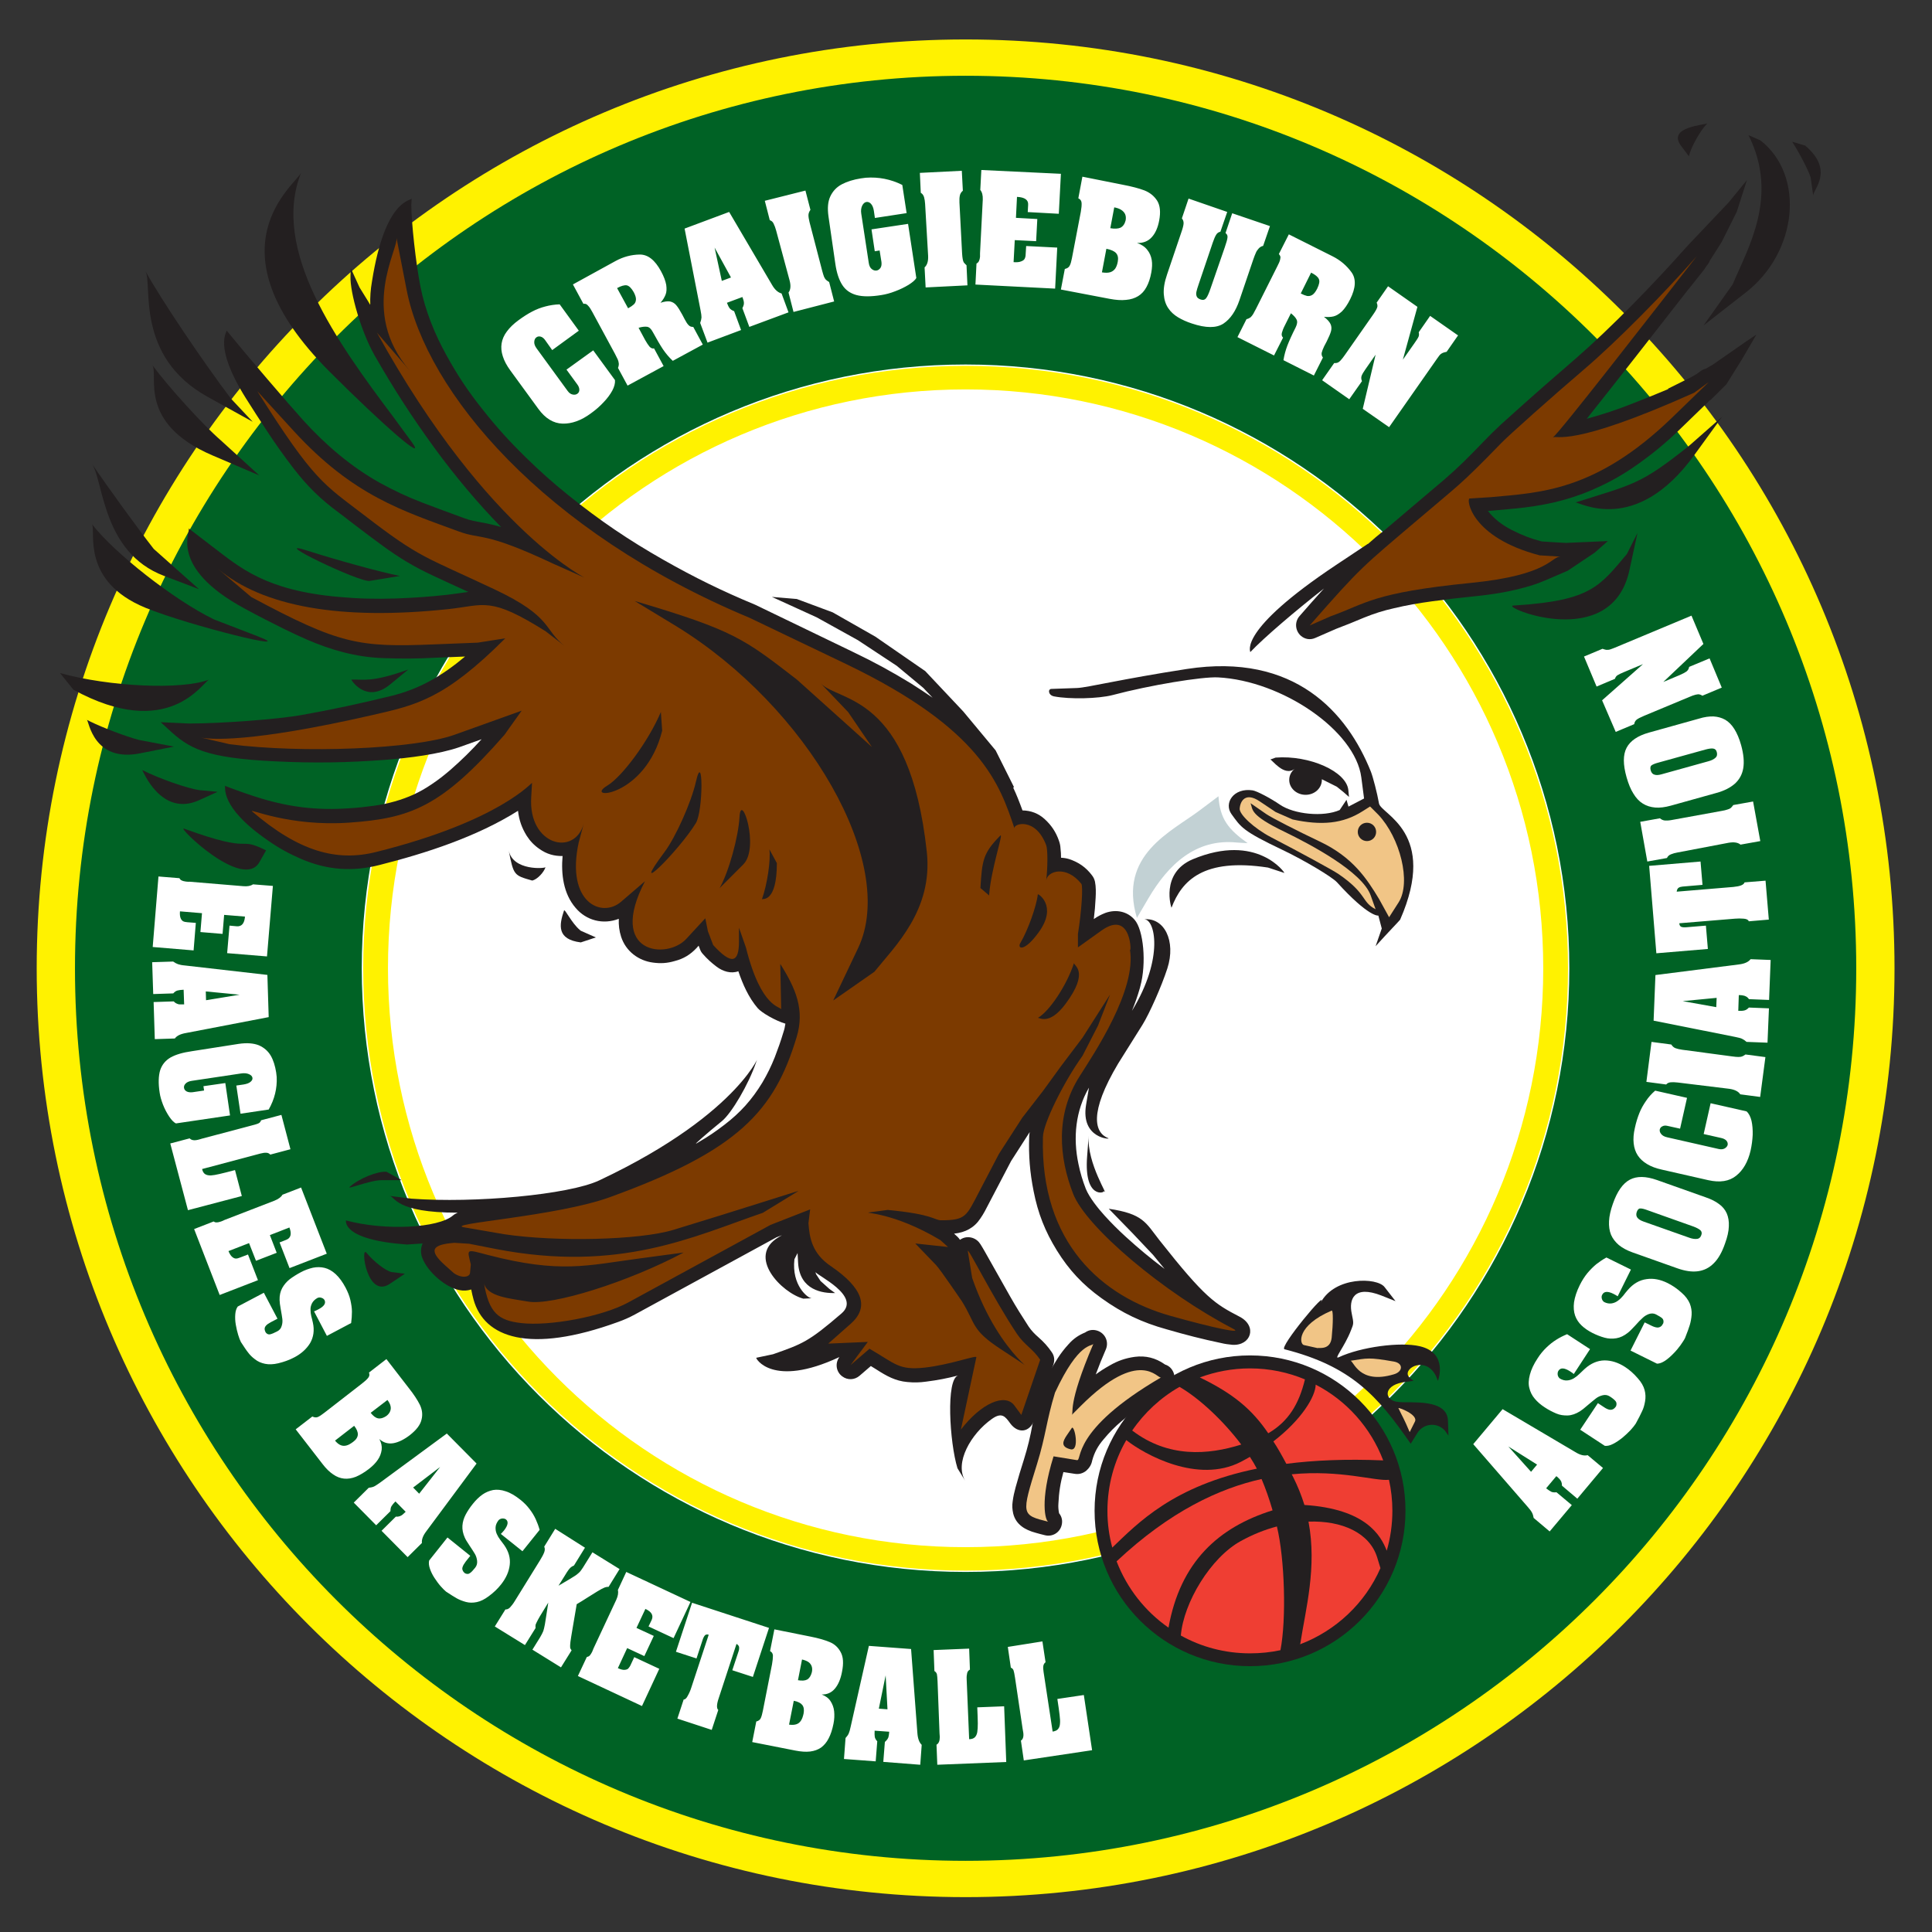
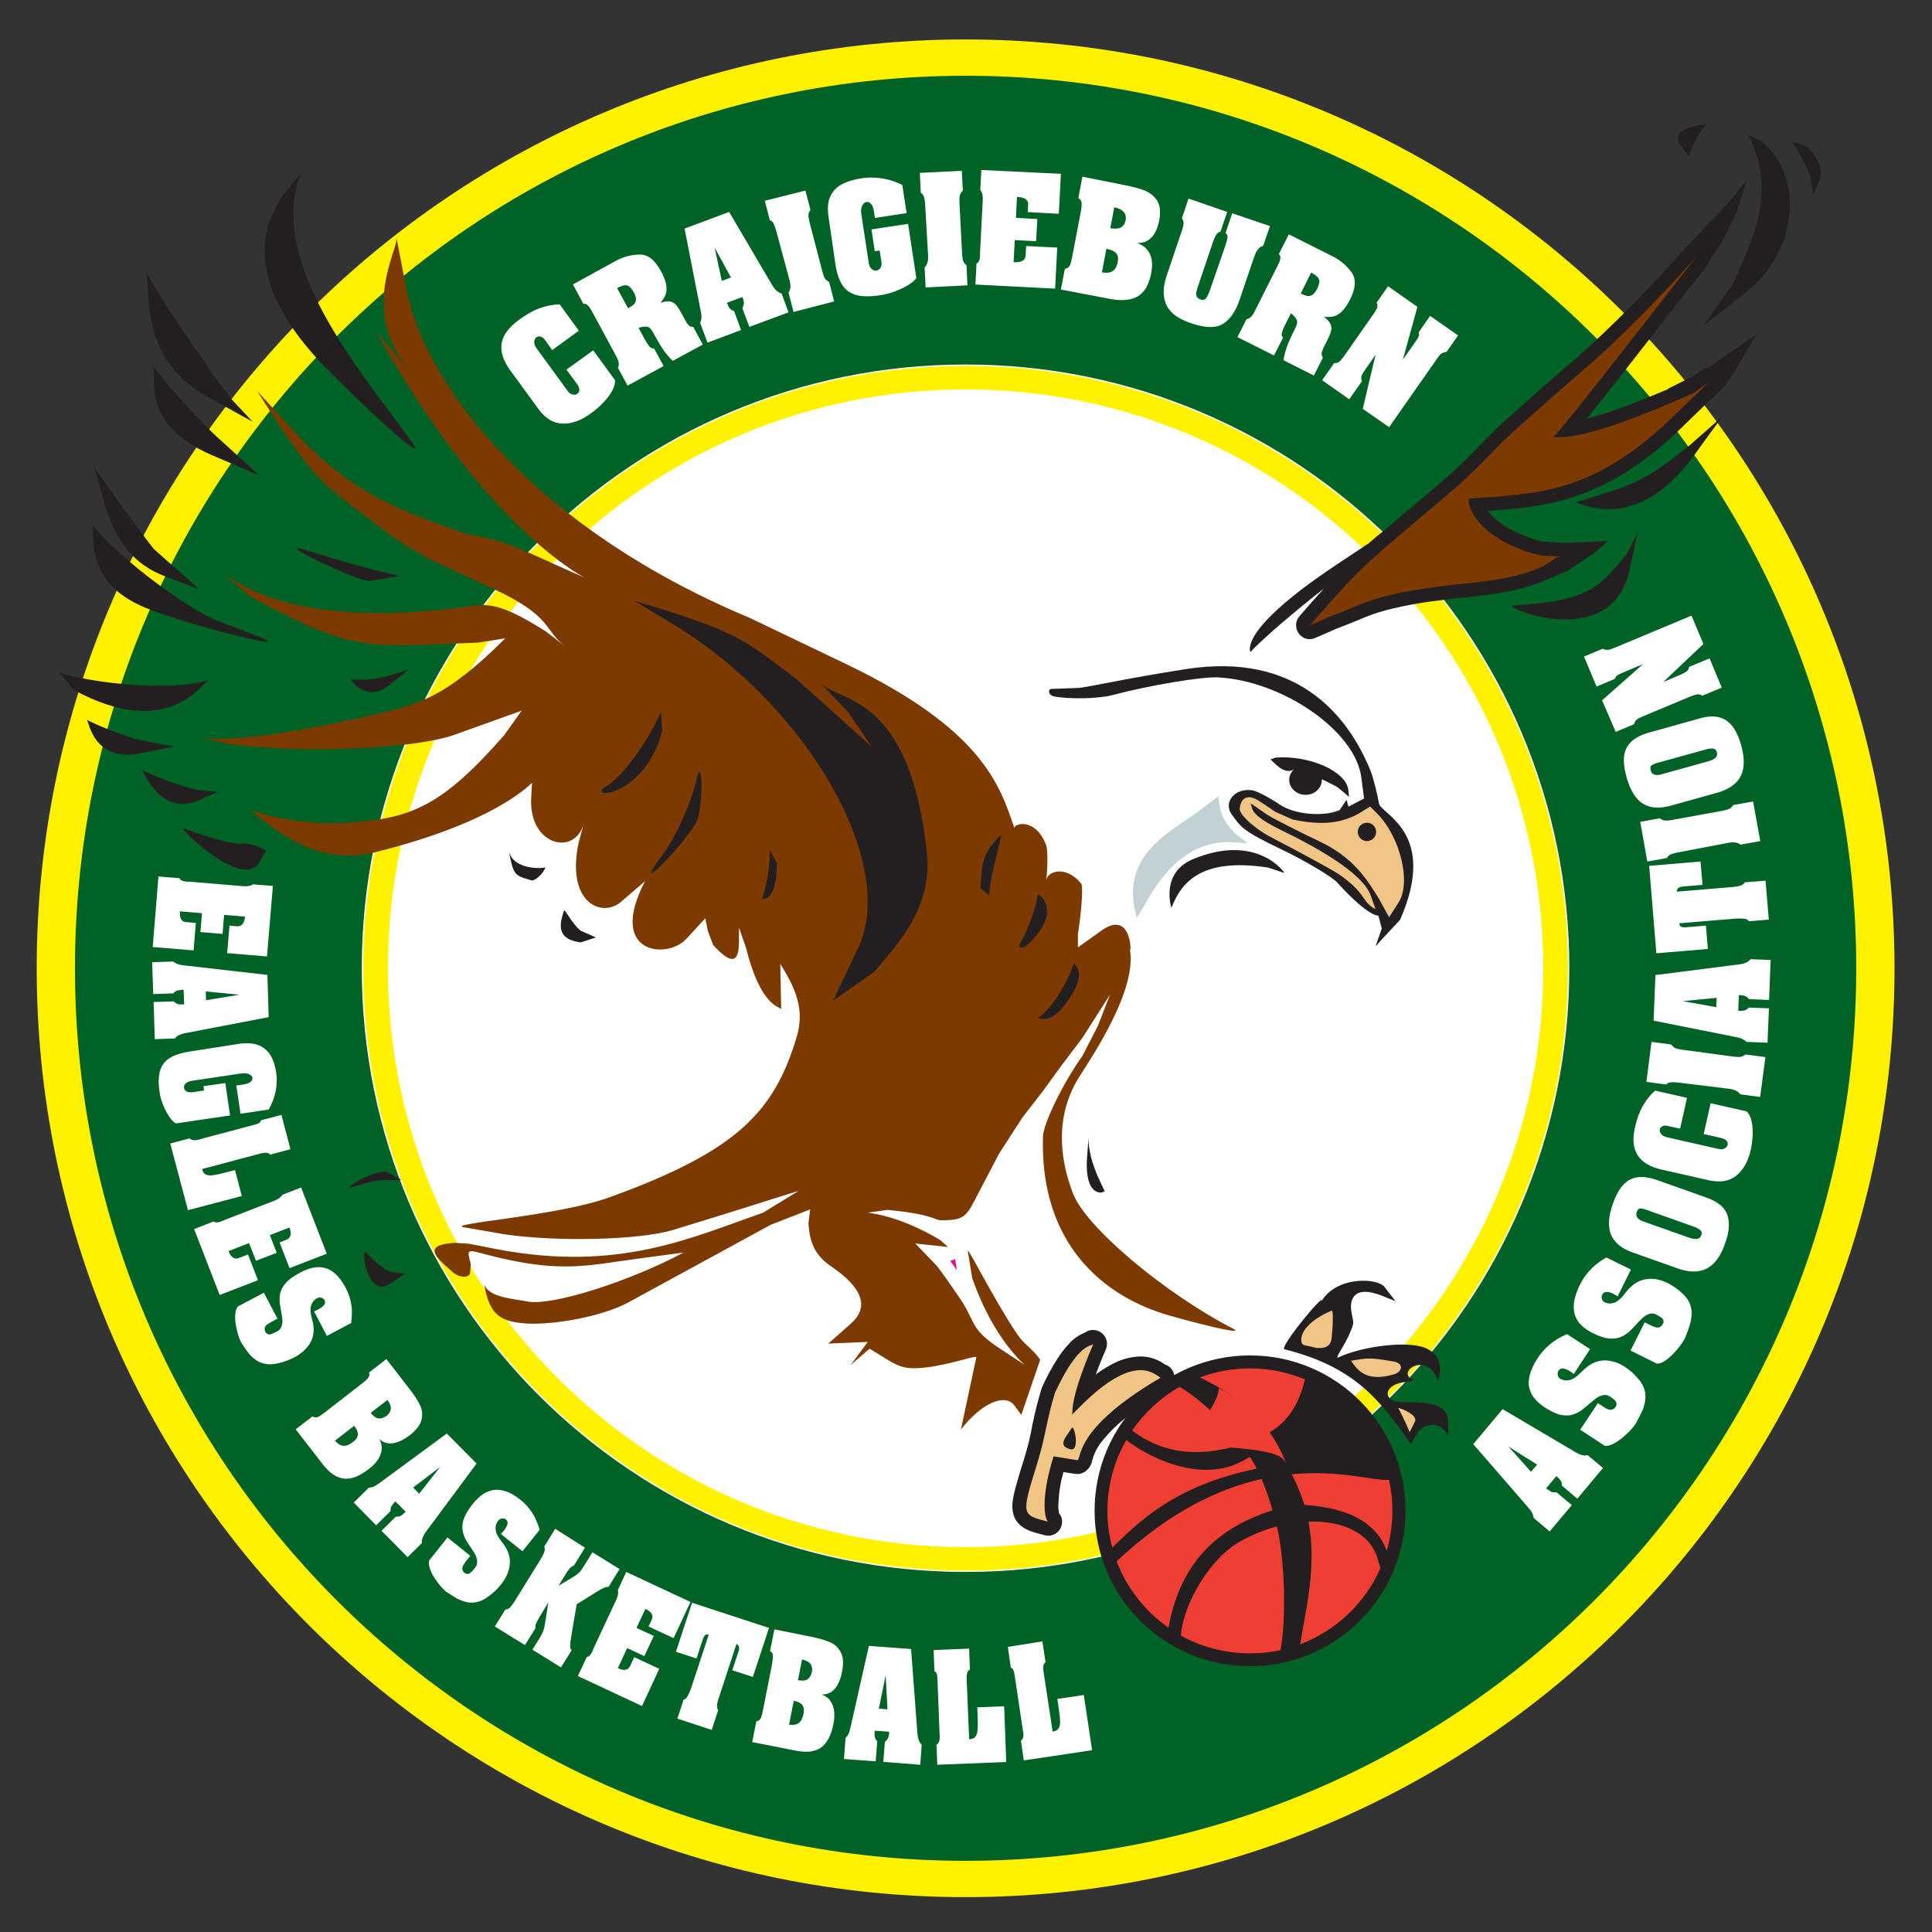
<svg xmlns="http://www.w3.org/2000/svg" version="1.1" id="Layer_1" x="0px" y="0px" viewBox="0 0 1474 1474" style="enable-background:new 0 0 1474 1474;" xml:space="preserve">
  <rect x="0" y="0" width="1474" height="1474" fill="#333333" stroke="none" />
  <style type="text/css">
	.st0{fill:#FFFFFF;stroke:#000000;stroke-miterlimit:10;}
	.st1{fill:#006225;}
	.st2{fill:#FFF200;}
	.st3{fill:#FFFFFF;}
	.st4{fill:#EC008C;}
	.st5{fill:#231F20;}
	.st6{fill:#C2D1D4;}
	.st7{fill:#F1C586;}
	.st8{fill:#EF3E33;}
	.st9{fill:#7C3A00;}
</style>
  <path class="st0" d="M786.5,1333.6h-96.8c-292.2,0-529.1-236.9-529.1-529.1v-96.8c0-292.2,236.9-529.1,529.1-529.1h96.8  c292.2,0,529.1,236.9,529.1,529.1v96.8C1315.6,1096.7,1078.7,1333.6,786.5,1333.6z" />
  <g>
    <path class="st1" d="M736.7,1428.1c-380.8,0-689.5-308.6-689.5-689.4S355.9,49.3,736.7,49.3s689.4,308.7,689.4,689.5   S1117.4,1428.1,736.7,1428.1 M736.7,1199.3c254.4,0,460.6-206.2,460.6-460.6S991,278.1,736.7,278.1S276,484.3,276,738.7   S482.2,1199.3,736.7,1199.3" />
    <path class="st2" d="M736.7,1198.3c-253.9,0-459.6-205.8-459.6-459.6s205.8-459.6,459.6-459.6s459.6,205.8,459.6,459.6   S990.5,1198.3,736.7,1198.3 M736.7,1180.4c243.4,0,440.7-197.8,440.7-441.6S980,297.1,736.7,297.1S296,494.8,296,738.7   S493.3,1180.4,736.7,1180.4" />
    <path class="st2" d="M736.7,1447.4C345.3,1447.4,28,1130.1,28,738.8S345.3,30.1,736.7,30.1s708.7,317.3,708.7,708.7   S1128,1447.4,736.7,1447.4 M736.7,1419.7c375.2,0,679.5-304.9,679.5-680.9s-304.2-681-679.5-681S57.2,362.7,57.2,738.8   S361.4,1419.7,736.7,1419.7" />
  </g>
  <path class="st3" d="M825.8,134.8l-3.1,16.5c1.6,0.7,2.4,1.9,2.5,3.6c0.1,1.6-0.1,3.9-0.6,6.7l-6.8,35.5c-0.5,2.5-1,4.4-1.7,5.6  c-0.6,1.3-1.9,2.1-3.7,2.5l-3,15.7l37.2,7.1c4.8,0.9,8.9,1.2,12.5,0.8c3.6-0.3,6.7-1.3,9.3-2.9c2.6-1.6,4.7-3.9,6.3-6.9  c1.6-2.9,2.9-6.7,3.7-11.2c0.6-3.4,0.8-6.6,0.3-9.5c-0.5-2.9-1.6-5.5-3.5-7.8c-1.8-2.3-4.4-4-7.7-5.1c4.7,0.1,8.4-1.3,11.2-4.4  c2.8-3,4.7-7.4,5.7-12.8c1.2-6.4,0.7-11.4-1.5-15c-2.3-3.6-5.5-6.2-9.7-7.9c-4.2-1.6-9.9-3.1-16.8-4.4L825.8,134.8L825.8,134.8z   M850.1,158.2c2.1,0.4,3.9,1,5.3,1.9c1.4,0.9,2.4,2,3,3.3c0.6,1.4,0.7,2.9,0.4,4.7c-0.7,2.8-2,4.6-3.9,5.6c-1.8,0.8-4.4,1-7.8,0.4  L850.1,158.2L850.1,158.2z M844.1,189.8c3.6,0.7,6,1.8,7.4,3.3c1.4,1.6,1.8,3.7,1.3,6.5c-0.4,2.3-1.1,4.1-2,5.4  c-1,1.3-2.2,2.2-3.8,2.7c-1.6,0.5-3.7,0.5-6.3,0.1L844.1,189.8L844.1,189.8z M421.3,267.1l20.3-14.8L427,232.2  c-3.8,0.1-7.5,0.7-10.9,1.6c-3.5,0.9-6.9,2.2-10.1,3.9c-3.3,1.7-6.7,3.9-10.4,6.6c-3.7,2.7-6.7,5.6-8.9,8.6c-2.2,2.9-3.5,6-4,9.1  c-0.5,3.1-0.2,6.4,0.9,9.8c1.1,3.5,3,7.1,5.8,10.9l21.3,29.2c5.3,7.3,11.5,11.1,18.5,11.3c7,0.2,14.3-2.4,21.7-7.9  c3.5-2.5,6.7-5.3,9.5-8.3c2.9-3,5.1-6,6.7-8.9c1.6-3,2.3-5.7,2.1-8.1l-16.6-22.7L432.2,282l8.1,11.1c1.2,1.5,1.7,3,1.7,4.3  c0,1.3-0.5,2.3-1.5,3c-1,0.7-2.2,0.9-3.6,0.6c-1.5-0.3-2.7-1.2-3.8-2.7l-23.7-32.5c-1.3-1.8-1.9-3.4-1.8-5c0.1-1.5,0.6-2.7,1.6-3.4  c0.9-0.7,2-0.9,3.2-0.6c1.2,0.3,2.3,1.1,3.3,2.4L421.3,267.1L421.3,267.1z M437.1,217l8,14.8c0.7-0.1,1.4-0.1,2,0.2  c0.6,0.2,1.3,0.8,2.1,1.8c0.8,0.9,1.7,2.4,2.8,4.4l17.2,31.8c0.9,1.7,1.6,3.1,2.1,4.2c0.4,1,0.7,2,0.8,3.1c0.1,1-0.1,2.1-0.6,3.4  l7.3,13.5l27.5-14.9l-7.3-13.5c-1.3,0.3-2.4-0.2-3.5-1.4c-1-1.2-2.1-2.9-3.3-5l-5-9.3c2.6-0.8,4.7-1,6.4-0.8  c1.7,0.2,3.2,1.6,4.5,4.1c3,5.5,5.5,9.8,7.7,13.1c2.2,3.2,4.7,6.2,7.5,8.8l22.9-12.4l-7.3-13.5c-1.5,0.1-2.7-0.4-3.6-1.4  c-0.9-0.9-1.8-2.3-2.8-4.2l-2-3.8c-1.8-3.3-3.3-5.7-4.6-7.2c-1.3-1.5-2.8-2.4-4.7-2.8c-1.8-0.3-4.3,0-7.3,1c1.9-2.1,3.1-4.2,3.9-6.2  c0.8-2,0.9-4.5,0.5-7.4c-0.5-2.9-1.8-6.5-4-10.5c-4.6-8.5-10-12.8-16.3-12.7c-6.3,0.1-12.4,1.7-18.3,4.9L437.1,217L437.1,217z   M470.8,219.8c3.1-1.7,5.6-2.4,7.4-2.1c1.8,0.4,3.5,2.1,5.3,5.2c1.2,2.3,1.8,4.2,1.7,5.7c-0.1,1.6-0.7,2.8-1.7,3.7  c-1,0.9-2.4,1.9-4.3,2.9L470.8,219.8L470.8,219.8z M556.3,161.7l-34,12.7l12.2,62.4c0.5,2.4,0.7,4.2,0.7,5.4c-0.1,1.2-0.4,2.6-1,4.2  l5.6,15l25.6-9.6l-5.3-14.4c-1.6-0.6-2.7-1.3-3.4-2.2c-0.7-0.9-1.4-2.3-2.1-4.2l11.8-4.4c0.5,1.3,0.8,2.3,1,3.1  c0.2,0.8,0.2,1.6,0.1,2.5c-0.2,0.9-0.5,1.8-1.1,2.9l5.3,14.3l29.9-11.1l-5.3-14.4c-2.7-0.7-5.2-2.9-7.3-6.6L556.3,161.7L556.3,161.7  z M557.7,211.7l-7,2.6l-5.5-25.4L557.7,211.7z M583.5,153.2l3.8,14.8c1.3,0.4,2.4,1.3,3,2.8c0.7,1.4,1.3,3.1,1.8,4.9l10.3,38.2  c1.1,4.1,0.8,7.2-0.8,9.3l3.8,14.8l31-8l-3.8-14.8c-1.2-0.7-2-1.4-2.5-1.8c-0.5-0.5-0.9-1.2-1.4-2.2c-0.4-1.1-0.9-2.6-1.4-4.5  l-9.7-37.3c-0.5-2.1-0.8-3.8-0.8-5.2c0-1.3,0.5-2.7,1.5-4.1l-3.8-14.7L583.5,153.2L583.5,153.2z M637.3,201.2c1,7,2.8,12.3,5.3,16.2  c2.5,3.9,6.1,6.4,10.8,7.7c4.8,1.3,11.2,1.3,19.1,0c3.2-0.5,6.7-1.4,10.5-2.9c3.8-1.4,7.2-3.1,10.2-4.9c3-1.9,5-3.6,5.9-5.2  l-6.3-41.3l-27.9,4.2l2.5,16.7l3.7-0.6l1.4,8.8c0.2,1.8,0,3.3-0.7,4.4c-0.8,1.2-1.8,1.9-3,2.1c-1.3,0.2-2.6-0.2-3.8-1.2  c-1.2-1-1.9-2.6-2.2-4.7l-5.7-37.4c-0.4-2.5-0.1-4.5,0.7-6.2c0.8-1.6,1.9-2.6,3.2-2.8c1.3-0.2,2.5,0.3,3.5,1.4  c1.1,1.2,1.8,2.9,2.2,5.3l0.8,5.5l24.2-3.7l-3.3-21.5c-8.8-4.4-18.1-6.2-27.8-5.5c-0.9,0.1-2.2,0.3-3.8,0.5  c-5.7,0.9-10.5,2.4-14.5,4.5c-4,2.1-6.9,5.2-8.8,9.2c-1.9,4-2.3,9.1-1.4,15.4L637.3,201.2L637.3,201.2z M906.8,151.5l-5.1,15.1  c1,1.2,1.4,2.6,1.3,4c-0.1,1.5-0.7,3.8-1.8,6.9l-10.8,31.9c-2,5.8-2.8,10.8-2.5,15.1c0.3,4.1,1.4,7.7,3.4,10.6  c1.9,2.9,4.5,5.2,7.5,7c3,1.8,6.5,3.4,10.5,4.7c10.7,3.6,18.7,3.6,24.1,0.1c5.4-3.6,9.4-9.6,12.2-17.8l10.6-31.2  c0.7-2,1.3-3.6,1.9-4.9c0.5-1.3,1.3-2.4,2.2-3.4c0.9-1,2-1.7,3.4-2l5.2-15.1l-28.8-9.8l-5.1,15.1c1.2,0.9,1.7,2,1.5,3.4  c-0.1,1.3-0.8,3.9-2.1,7.6L923.6,220c-1.3,3.8-2.4,6.3-3.4,7.5c-1,1.3-2.4,1.6-4.2,1c-1.6-0.6-2.6-1.3-3-2.4c-0.4-1-0.5-2.2-0.2-3.5  c0.3-1.3,0.8-3.2,1.7-5.7l10.8-31.9c0.9-2.6,1.7-4.5,2.5-5.8c0.8-1.4,1.9-2.1,3.3-2.4l5.2-15.1L906.8,151.5L906.8,151.5z   M983.3,178.8l-7.6,15c0.5,0.6,0.9,1.2,1.1,1.8c0.2,0.6,0.1,1.5-0.2,2.7c-0.3,1.2-1,2.8-2.1,4.9l-16.2,32.3  c-0.9,1.8-1.6,3.1-2.2,4.1c-0.6,1-1.3,1.8-2,2.5c-0.8,0.6-1.8,1.1-3.1,1.4l-6.9,13.7l27.9,14l6.9-13.6c-1-0.9-1.3-2.2-0.9-3.7  c0.4-1.5,1.1-3.4,2.2-5.5l4.7-9.4c2.1,1.7,3.6,3.3,4.3,4.8c0.8,1.5,0.5,3.5-0.7,6c-2.8,5.5-4.9,10.2-6.3,13.8  c-1.4,3.7-2.4,7.4-3,11.2l23.2,11.7l6.9-13.7c-0.9-1.2-1.2-2.5-0.9-3.8c0.3-1.2,0.9-2.8,1.8-4.7l2-3.8c1.7-3.4,2.8-6,3.3-7.9  c0.5-1.9,0.4-3.7-0.4-5.4c-0.8-1.7-2.5-3.6-5-5.5c2.8,0.3,5.2,0.2,7.3-0.3c2.1-0.5,4.2-1.8,6.4-3.8c2.1-2.1,4.2-5.1,6.3-9.3  c4.3-8.6,4.7-15.5,1-20.6c-3.7-5.1-8.5-9.2-14.5-12.2L983.3,178.8L983.3,178.8z M1000.3,208c3.2,1.6,5.2,3.2,5.9,4.9  c0.8,1.6,0.3,4.1-1.3,7.4c-1.2,2.3-2.4,3.9-3.7,4.7c-1.3,0.8-2.6,1-4,0.8c-1.3-0.3-2.9-0.9-4.8-1.9L1000.3,208L1000.3,208z   M1059,218.4l-8.7,12.5c0.6,1.3,0.8,2.6,0.4,3.7c-0.4,1.2-1.5,3.2-3.5,6l-21.2,30.3l-1.7,2.3c-1.1,1.4-2,2.4-2.9,3  c-0.8,0.6-2,0.9-3.5,0.8l-9.2,13.1l20.7,14.5l9.7-13.8c-0.6-1.4-0.7-2.8-0.3-4c0.5-1.3,1.4-2.9,2.9-5l7.8-11.2l-9.8,41.3l20.1,14  l36.4-52l1.3-1.8c0.5-0.7,1-1.4,1.5-1.8c0.5-0.4,1.1-0.8,1.8-1.1c0.7-0.3,1.6-0.5,2.9-0.8l8.7-12.5l-21.3-14.9l-8.7,12.5  c0.3,1.2,0.3,2.3-0.1,3.3c-0.4,1-1.5,2.7-3.2,5.1l-8.8,12.5l11.1-40.3L1059,218.4L1059,218.4z M701.8,131.9l0.7,15.2  c1.2,0.7,2,1.7,2.5,3.3c0.4,1.5,0.7,3.3,0.8,5.1l2.3,39.6c0.2,4.2-0.7,7.1-2.7,8.9l0.8,15.3l31.9-1.6l-0.7-15.3  c-1-1-1.8-1.7-2.1-2.2c-0.3-0.5-0.6-1.4-0.8-2.5c-0.2-1.1-0.4-2.7-0.5-4.7l-2-38.5c-0.1-2.2,0-3.9,0.3-5.3c0.3-1.4,1-2.6,2.3-3.7  l-0.8-15.2L701.8,131.9L701.8,131.9z M748.7,129.7l-0.8,15.2c1.4,1.7,2,4.1,1.9,7.3l-2.1,41c0,0.6,0,1.5,0,2.7  c-0.1,1.3-0.4,2.4-0.8,3.2c-0.3,0.8-1,1.5-1.9,2l-0.8,16l60.8,3.1l1.6-31.3l-23.7-1.2l-0.4,6.4c0,1.3-0.3,2.4-0.7,3.2  c-0.4,0.9-1.3,1.6-2.7,2.1c-1.3,0.6-3.3,0.8-5.8,0.6l0.9-16.8l16.3,0.8l0.9-16.9l-16.3-0.9l0.8-16c5.9,0.3,8.8,2.3,8.5,6.1l-0.3,5.5  l23.7,1.3l1.6-30.5L748.7,129.7L748.7,129.7z" />
  <path class="st3" d="M695.1,1258.1l-32.2-2.4l-13.9,61.7c-0.5,2.4-1,4.1-1.5,5.2c-0.5,1.1-1.3,2.2-2.4,3.4l-1.2,16l24.2,1.8  l1.2-15.3c-1.1-1.1-1.7-2.3-1.9-3.4c-0.2-1.1-0.2-2.7-0.1-4.7l11.1,0.8c-0.1,1.4-0.2,2.4-0.4,3.3c-0.1,0.8-0.4,1.6-0.9,2.3  c-0.5,0.7-1.1,1.5-2,2.2l-1.2,15.2l28.2,2.2l1.1-15.2c-1.9-1.8-3-4.8-3.3-9.1L695.1,1258.1L695.1,1258.1z M677.1,1304.1l-6.6-0.5  l5.2-25.4L677.1,1304.1L677.1,1304.1z M590.8,1243.1l-3.3,16.6c1.4,0.7,2.1,1.8,2.2,3.4c0,1.7-0.2,3.9-0.7,6.7l-7,35.5  c-0.5,2.5-1,4.3-1.6,5.6c-0.6,1.3-1.8,2.1-3.4,2.5l-3.1,15.7l33,6.5c4.2,0.8,7.9,1.1,11.2,0.7c3.2-0.4,6-1.4,8.3-3  c2.3-1.7,4.3-4,5.8-7c1.6-3,2.8-6.7,3.7-11.2c0.7-3.4,0.8-6.6,0.5-9.5c-0.3-2.9-1.3-5.5-2.8-7.8c-1.5-2.3-3.8-3.9-6.7-5  c4.1,0.1,7.5-1.4,10.1-4.5c2.6-3.1,4.4-7.4,5.4-12.8c1.3-6.4,1-11.4-1-15c-1.9-3.6-4.7-6.2-8.4-7.7c-3.8-1.6-8.7-3-14.8-4.2  L590.8,1243.1L590.8,1243.1z M611.9,1266.1c1.8,0.4,3.4,1,4.7,1.8c1.2,0.8,2.1,1.9,2.6,3.2c0.5,1.3,0.6,2.9,0.2,4.7  c-0.7,2.8-2,4.7-3.6,5.6c-1.7,0.9-4,1-7,0.5L611.9,1266.1L611.9,1266.1z M605.6,1297.6c3.2,0.6,5.3,1.7,6.5,3.2  c1.2,1.6,1.5,3.7,1,6.5c-0.5,2.3-1.1,4.1-2,5.4c-0.9,1.4-2,2.3-3.5,2.8c-1.4,0.5-3.3,0.6-5.6,0.3L605.6,1297.6L605.6,1297.6z   M205,776l-1-32.2l-62.9-7.2c-2.4-0.2-4.2-0.6-5.3-1c-1.1-0.4-2.3-1-3.7-2l-16,0.5l0.8,24.3l15.3-0.5c1-1.2,2.1-1.9,3.2-2.2  c1.1-0.3,2.6-0.5,4.7-0.6l0.4,11.2c-1.4,0-2.4,0-3.2,0c-0.9,0-1.6-0.2-2.4-0.6c-0.8-0.3-1.6-0.9-2.4-1.7l-15.3,0.5l0.9,28.3  l15.3-0.5c1.5-2.1,4.4-3.5,8.6-4.2L205,776L205,776z M157.2,763.1l-0.2-6.7l25.8,2.5L157.2,763.1L157.2,763.1z M146.4,802  c-7,1-12.4,2.6-16.3,4.8c-3.9,2.3-6.5,5.5-7.9,9.7c-1.3,4.3-1.5,10-0.4,17.1c0.4,2.9,1.3,5.9,2.6,9.3c1.3,3.3,2.9,6.3,4.7,9  c1.8,2.7,3.5,4.4,5.1,5.2l41.3-6.1l-3.6-24.7l-16.7,2.4l0.5,3.3l-8.8,1.3c-1.8,0.2-3.3,0-4.5-0.6c-1.2-0.7-1.8-1.5-2-2.7  c-0.2-1.2,0.2-2.3,1.3-3.4c1-1,2.6-1.7,4.7-2l37.4-5.6c2.5-0.4,4.5-0.2,6.1,0.5c1.6,0.7,2.5,1.6,2.7,2.8c0.2,1.1-0.3,2.1-1.5,3.1  c-1.2,1-2.9,1.6-5.3,2l-5.5,0.8l3.2,21.5l21.5-3.2c4.5-7.9,6.5-16.2,6.1-24.8c-0.1-0.8-0.2-2-0.4-3.5c-0.8-5-2.1-9.3-4.2-12.9  c-2.1-3.5-5.1-6.1-9-7.8c-4-1.6-9.1-2-15.3-1.1L146.4,802L146.4,802z M214.7,850.6l-15.5,4.1c-0.4,1.1-1,1.9-1.9,2.3  c-0.9,0.5-2.7,1-5.4,1.7l-38.1,10.1c-0.6,0.2-1.5,0.5-2.8,0.8c-3,0.7-5,0.3-6.3-1.1l-14.8,3.9l13.5,50.9l41.1-10.8l-5.2-19.8  c-5.3,1.4-9.2,2.4-11.9,3c-2.6,0.6-4.8,1-6.6,1.1c-1.8,0-3.2-0.3-4.3-1c-1.1-0.7-1.9-2-2.3-3.9l44.4-11.8c1.9-0.5,3.4-0.7,4.6-0.6  c1.2,0,2.2,0.5,3,1.4l15.4-4.1L214.7,850.6L214.7,850.6z M229.7,906l-14.2,5.5c-1,1.8-3.1,3.3-6,4.5l-38.3,14.8  c-0.5,0.3-1.4,0.7-2.5,1.1c-1.2,0.4-2.3,0.7-3.2,0.7c-0.9,0.1-1.7-0.1-2.5-0.7l-14.9,5.8l19.5,50.3l29.2-11.3l-7.6-19.6l-6,2.3  c-1.2,0.5-2.3,0.8-3.2,0.8s-1.9-0.4-2.9-1.3c-1-0.8-1.9-2.3-2.8-4.4l15.7-6.1l5.3,13.5l15.8-6.1l-5.2-13.5l14.9-5.8  c1.9,4.9,1.1,8-2.4,9.4l-5.1,2l7.6,19.6l28.4-11L229.7,906L229.7,906z M201.3,986.3l-19.9,10.5c-1.1,1.5-1.7,3.4-1.9,5.9  c-0.2,2.5-0.1,5.2,0.4,8c0.5,2.8,1.1,5.4,1.8,7.7c0.7,2.3,1.4,4.2,2.1,5.5c2.3,3.5,4.1,6.3,5.5,8c1.3,1.8,3.1,3.6,5.3,5.2  c2.1,1.7,4.7,2.8,7.6,3.4c2.9,0.6,6.3,0.5,10.1-0.4c4.6-1.1,8.6-2.6,12.2-4.5c5.4-2.8,9.4-6.5,12.1-10.9c2.6-4.5,3.4-9.7,2.1-15.6  c-0.4-1.6-0.7-3.2-1.2-4.9c-0.4-1.6-0.6-3.3-0.6-5c-0.1-1.7,0.4-3.4,1.2-5c0.9-1.6,2.2-2.9,4.2-4c1.1-0.4,2.1-0.4,3.1,0  c1,0.3,1.7,0.9,2.2,1.7c1.2,2.4-0.3,4.8-4.8,7.1c-1.3,0.7-2.4,1.2-3.2,1.5l9.8,18.7l18.5-9.8c0.4-2.9,0.6-5.9,0.6-8.7  c0-2.8-0.5-5.8-1.2-8.9c-0.7-3.1-2-6.2-3.6-9.3c-2.3-4.4-4.9-7.9-7.6-10.4c-2.7-2.5-5.6-4.1-8.5-4.8c-2.9-0.7-5.9-0.7-8.9-0.1  c-3,0.7-6.2,1.8-9.3,3.5c-3.2,1.7-6,3.5-8.4,5.3c-2.4,1.9-4.3,4.2-5.7,6.7c-1.4,2.6-2.1,5.6-2,9.1c0,1.5,0.3,3.8,0.9,7.1  c0.6,3.3,1,5.8,1.2,7.4c0.2,1.7,0.1,3.5-0.5,5.3c-0.5,1.9-1.7,3.3-3.5,4.2c-2.3,1.2-4,1.9-5.3,2.2c-1.2,0.3-2.4-0.2-3.3-1.3  c-0.6-1-0.9-2-0.9-2.9s0.4-1.7,1.1-2.5c0.7-0.8,2-1.7,3.7-2.6l5-2.6L201.3,986.3L201.3,986.3z M294.8,1036.9l-13.3,10.3  c0.6,1.4,0.4,2.8-0.6,4c-1,1.3-2.7,2.8-4.9,4.5l-28.6,22.2c-2,1.6-3.6,2.6-4.9,3.2c-1.3,0.5-2.6,0.4-4.2-0.4l-12.7,9.8l20.6,26.6  c2.6,3.4,5.3,6,8,7.8c2.7,1.9,5.5,2.9,8.3,3.2c2.9,0.3,5.9-0.2,9-1.4c3.1-1.3,6.5-3.3,10.1-6.1c2.7-2.1,5-4.4,6.6-6.8  c1.7-2.4,2.6-5,3-7.7c0.3-2.8-0.3-5.5-1.8-8.2c3.1,2.8,6.6,3.8,10.6,3.2c4-0.7,8.1-2.7,12.6-6.1c5.1-4,8.1-7.9,9-11.9  c1-3.9,0.5-7.7-1.3-11.4c-1.8-3.6-4.6-7.9-8.5-12.8L294.8,1036.9L294.8,1036.9z M295.6,1068.1c1.1,1.5,2,3,2.3,4.4  c0.4,1.4,0.3,2.8-0.2,4.1c-0.5,1.4-1.5,2.6-2.9,3.7c-2.4,1.6-4.5,2.2-6.4,1.8c-1.9-0.4-3.7-1.8-5.6-4.2L295.6,1068.1L295.6,1068.1z   M270.2,1087.8c2,2.5,2.9,4.8,2.8,6.7c-0.1,1.9-1.2,3.8-3.5,5.5c-1.9,1.4-3.5,2.4-5.1,2.8c-1.5,0.4-3,0.4-4.4-0.2  c-1.4-0.5-2.9-1.7-4.4-3.5L270.2,1087.8L270.2,1087.8z M363.6,1116.6l-22.7-22.9l-51,37.5c-2,1.4-3.5,2.4-4.5,2.9  c-1.1,0.5-2.5,0.8-4.1,1l-11.4,11.3l17.1,17.3l10.9-10.8c0-1.6,0.2-2.8,0.8-3.8c0.6-1,1.6-2.2,3-3.6l7.8,7.9c-1,0.9-1.7,1.6-2.4,2.2  c-0.6,0.5-1.4,0.9-2.2,1.2c-0.8,0.3-1.8,0.4-2.9,0.3l-10.9,10.8l19.9,20.1l10.9-10.8c-0.3-2.6,0.8-5.6,3.4-9L363.6,1116.6  L363.6,1116.6z M319.8,1139.6l-4.6-4.7l20.6-15.7L319.8,1139.6z M341.4,1173l-14,17.6c-0.4,1.8-0.2,3.9,0.6,6.2  c0.8,2.4,2,4.8,3.5,7.1c1.6,2.4,3.1,4.5,4.7,6.3c1.6,1.8,3,3.2,4.1,4.1c3.5,2.3,6.3,4.1,8.3,5.2c2,1.1,4.3,2,6.9,2.7  c2.6,0.7,5.4,0.7,8.3,0.1c2.9-0.6,5.9-2.1,9.1-4.5c3.8-2.8,6.9-5.8,9.4-9c3.8-4.8,6-9.7,6.6-14.9c0.6-5.2-0.8-10.2-4.3-15.2  c-1-1.3-2-2.7-3-4c-1-1.3-1.9-2.8-2.6-4.4c-0.7-1.6-1-3.3-0.9-5.1c0.1-1.8,0.9-3.6,2.3-5.4c0.8-0.8,1.8-1.2,2.9-1.3  c1.1,0,2,0.2,2.7,0.7c2.1,1.7,1.6,4.5-1.5,8.5c-1,1.1-1.7,2-2.4,2.6l16.5,13.2l13.1-16.3c-0.8-2.9-1.8-5.6-3-8.2  c-1.2-2.6-2.7-5.1-4.7-7.7c-1.9-2.5-4.2-4.9-7-7.1c-3.9-3.1-7.6-5.3-11.1-6.4c-3.5-1.2-6.8-1.5-9.7-1c-2.9,0.6-5.6,1.7-8.2,3.5  c-2.5,1.8-4.9,4.1-7.2,7c-2.3,2.8-4.1,5.6-5.5,8.2c-1.4,2.7-2.3,5.5-2.5,8.5c-0.2,2.9,0.4,6,1.8,9.1c0.6,1.4,1.8,3.4,3.7,6.2  c1.9,2.8,3.2,4.9,4.1,6.4c0.8,1.4,1.4,3.2,1.6,5.1c0.2,1.9-0.2,3.7-1.5,5.3c-1.6,2-2.9,3.4-4,4.1c-1,0.8-2.2,0.8-3.6,0.2  c-1-0.7-1.6-1.5-1.9-2.3c-0.4-0.8-0.4-1.7,0-2.8c0.4-1.1,1.1-2.3,2.3-3.9l3.5-4.4L341.4,1173L341.4,1173z M423.6,1166.4l-8.4,13.6  c0.6,1.2,0.6,2.7,0,4.3c-0.6,1.6-1.7,3.7-3.2,6.1l-19.3,31.2c-1.2,2-2.5,3.6-3.6,4.8c-1.1,1.1-2.3,1.6-3.5,1.5l-8.1,13l23,14.2  l8.1-13c-0.1-1-0.1-1.7,0-2.2c0-0.5,0.4-1.2,0.9-2.3c0.5-1.1,1.4-2.7,2.5-4.6c1.2-2,3.3-5.4,6.3-10.3c-1.4,9-2.2,14.6-2.6,16.7  c-0.4,2.1-0.8,3.8-1.2,5c-0.5,1.3-1.3,2.8-2.4,4.7l-5.9,9.5l21.8,13.5l8.1-13c-0.6-0.7-1-1.4-1.1-2.2c-0.1-0.8,0-2.3,0.2-4.2  c0.2-2,0.9-5.6,1.7-10.6c0.9-5,1.9-11.1,3.1-18.2c2.6-1.5,5.3-3.2,8.1-5c2.9-1.8,5.5-3.4,7.7-4.8c2.3-1.4,4-2.3,5.2-2.8  c1.2-0.5,2.4-0.7,3.3-0.6l8.4-13.6l-20.7-12.8l-7.2,11.6c-1.1,1.7-2.1,3.1-3,3.9c-0.9,0.8-2,1.8-3.5,2.7c-1.5,1-5.5,3.4-12.2,7.3  l4.7-7.5c1.3-2.2,2.3-3.7,2.9-4.5c0.6-0.8,1.3-1.6,1.9-2.1c0.6-0.5,1.4-0.9,2.3-1.3l8.4-13.6L423.6,1166.4L423.6,1166.4z   M477.8,1199.3l-6.4,13.8c0.5,2,0.1,4.5-1.2,7.4l-17.4,37.2c-0.2,0.6-0.5,1.4-1,2.5c-0.6,1.2-1.2,2.1-1.8,2.8  c-0.6,0.7-1.4,1-2.3,1.2l-6.8,14.5l48.9,22.9l13.2-28.4l-19.1-8.9l-2.7,5.8c-0.5,1.2-1.2,2.1-1.8,2.8c-0.6,0.7-1.6,1-3,1.1  c-1.3,0.1-3-0.4-5-1.3l7.1-15.3l13.1,6.1l7.2-15.4l-13.2-6.1l6.8-14.5c4.8,2.2,6.3,5,4.8,8.4l-2.4,5l19.1,8.9l12.9-27.6  L477.8,1199.3L477.8,1199.3z M528,1222.8l-12.3,37.4l15.7,5.1l4.5-13.7c0.5-1.7,1.1-2.9,1.8-3.8c0.6-0.8,1.7-1,3-0.6l-13.3,40.4  c-0.7,2.2-1.6,4.3-2.7,6.2c-1,2-2.1,2.9-3.1,2.8l-4.8,14.6l26.2,8.6l5-15.2c-1.4-1.2-1.3-4.3,0.4-9.2l13.5-41.2  c1.2,0.7,1.9,1.6,2,2.5c0.1,0.9,0,1.9-0.4,3.1l-4.8,14.5l15.7,5.1l12.3-37.4L528,1222.8L528,1222.8z M208.2,675.9l-15.2-1.2  c-1.7,1.2-4.2,1.7-7.4,1.4l-40.9-3.4c-0.6,0.1-1.5,0-2.7-0.1c-1.3-0.2-2.4-0.4-3.2-0.8c-0.8-0.3-1.5-0.9-1.9-1.8l-16-1.3l-4.4,53.8  l31.2,2.6l1.7-21l-6.4-0.5c-1.3-0.1-2.4-0.3-3.2-0.7c-0.8-0.4-1.5-1.2-2-2.4c-0.5-1.2-0.7-3-0.5-5.2l16.8,1.4l-1.2,14.4l16.9,1.4  L171,698l15.9,1.3c-0.4,5.2-2.5,7.7-6.3,7.4l-5.5-0.5l-1.8,21l30.4,2.5L208.2,675.9L208.2,675.9z M712.3,1258.9l0.6,16  c1,0.6,1.6,1.4,1.9,2.4c0.2,1,0.4,2.8,0.5,5.6l1.5,39.4c0.1,0.6,0.1,1.6,0.2,2.9c0,3-0.8,5-2.5,5.9l0.6,15.3l52.6-2.1l-1.6-42.5  l-20.5,0.8c0.2,5.4,0.4,9.5,0.4,12.2c0,2.7-0.1,4.9-0.4,6.7c-0.3,1.8-1,3.1-1.9,4c-1,0.9-2.4,1.4-4.3,1.4l-1.9-45.8  c-0.1-2,0.1-3.5,0.4-4.7c0.3-1.2,1-2,2.1-2.6l-0.6-16L712.3,1258.9L712.3,1258.9z M768.9,1256.5l2.3,15.8c1.1,0.5,1.8,1.2,2.1,2.2  c0.3,0.9,0.7,2.8,1.1,5.5l5.8,39c0.1,0.6,0.3,1.6,0.5,2.9c0.4,3-0.2,5.1-1.8,6.1l2.2,15.1l52.1-7.8l-6.3-42.1l-20.2,3  c0.8,5.4,1.4,9.4,1.7,12.1c0.3,2.7,0.5,4.9,0.3,6.7c-0.1,1.8-0.6,3.2-1.5,4.2c-0.8,1-2.2,1.6-4.1,1.9l-6.9-45.4  c-0.3-1.9-0.4-3.5-0.2-4.7c0.2-1.2,0.8-2.2,1.7-2.8l-2.4-15.9L768.9,1256.5L768.9,1256.5z" />
  <path class="st3" d="M1263,743.9l-1.4,34.8l62.2,12.4c2.4,0.5,4.2,0.9,5.2,1.4c1.1,0.5,2.3,1.3,3.5,2.4l16,0.6l1.1-26.2l-15.3-0.6  c-1.1,1.2-2.2,1.9-3.4,2.2c-1.1,0.3-2.7,0.4-4.7,0.3l0.4-12c1.3,0,2.4,0.1,3.3,0.3c0.8,0.1,1.6,0.4,2.3,0.8c0.8,0.4,1.5,1.1,2.2,2  l15.3,0.6l1.2-30.5l-15.3-0.6c-1.7,2.2-4.7,3.5-8.9,4L1263,743.9L1263,743.9z M1309.7,761.3l-0.3,7.1l-25.6-4.6L1309.7,761.3  L1309.7,761.3z M1146.4,1075.1l-22.4,26.7l41.6,47.9c1.6,1.8,2.7,3.3,3.2,4.3c0.6,1.1,1,2.4,1.3,4.1l12.2,10.3l16.9-20.1l-11.7-9.8  c-1.6,0.2-3,0.1-4-0.4c-1-0.5-2.3-1.4-3.9-2.6l7.8-9.3c1,0.8,1.8,1.6,2.4,2.2c0.6,0.6,1,1.3,1.4,2.1c0.3,0.8,0.5,1.8,0.5,3l11.7,9.9  l19.6-23.4l-11.7-9.8c-2.7,0.7-5.8-0.1-9.5-2.4L1146.4,1075.1L1146.4,1075.1z M1172.7,1117.4l-4.6,5.5l-17.3-19.3L1172.7,1117.4  L1172.7,1117.4z M1205.6,1090.8l18.8,12.3c1.9,0.2,4-0.3,6.3-1.5c2.4-1.2,4.7-2.8,7.1-4.7c2.4-2,4.4-3.9,6.2-5.8c1.8-2,3.1-3.6,4-5  c2.2-4,3.8-7.2,4.8-9.4c1.1-2.2,1.8-4.7,2.3-7.6c0.5-2.9,0.4-5.8-0.4-8.7c-0.8-2.9-2.5-5.9-5.2-8.9c-3.1-3.6-6.3-6.4-9.7-8.6  c-5.1-3.3-10.3-5-15.7-5c-5.3,0.1-10.4,2.2-15.2,6.6c-1.3,1.2-2.6,2.4-3.9,3.7c-1.3,1.3-2.7,2.4-4.3,3.4c-1.6,0.9-3.3,1.5-5.2,1.6  c-1.8,0.1-3.7-0.4-5.6-1.6c-0.8-0.8-1.4-1.7-1.5-2.9s0.1-2.1,0.6-2.9c1.6-2.5,4.5-2.3,8.8,0.4c1.3,0.8,2.2,1.5,2.9,2.1l12.4-19  l-17.5-11.4c-2.9,1.2-5.7,2.6-8.2,4.2c-2.6,1.6-5.1,3.6-7.5,5.9c-2.4,2.3-4.8,5.1-6.8,8.3c-3,4.5-4.9,8.7-5.9,12.5  c-1,3.8-1.2,7.3-0.4,10.2c0.7,3,2.1,5.8,4.1,8.1c2,2.4,4.5,4.6,7.6,6.6c3,2,6,3.5,8.8,4.7c2.8,1.2,5.8,1.6,8.8,1.5  c3-0.1,6.1-1.2,9.2-3.1c1.3-0.8,3.4-2.4,6.1-4.8c2.7-2.3,4.8-4,6.2-5.1c1.4-1.1,3.1-1.9,5.1-2.4c1.9-0.5,3.8-0.2,5.5,0.9  c2.2,1.4,3.6,2.6,4.4,3.6c0.8,1,0.9,2.3,0.4,3.8c-0.7,1.1-1.5,1.9-2.3,2.3c-0.8,0.4-1.7,0.6-2.8,0.4c-1.1-0.2-2.5-0.8-4.1-1.9  l-4.7-3.1L1205.6,1090.8L1205.6,1090.8z M1244,1030.4l20.2,10c1.9,0,3.9-0.8,6.1-2.2c2.2-1.5,4.3-3.3,6.4-5.5c2.2-2.2,4-4.4,5.5-6.5  c1.5-2.2,2.7-3.9,3.4-5.4c1.7-4.2,2.9-7.6,3.6-9.9c0.7-2.3,1.2-5,1.4-7.8c0.2-2.9-0.3-5.8-1.4-8.6c-1.2-2.8-3.2-5.6-6.2-8.2  c-3.5-3.2-7.1-5.6-10.7-7.4c-5.5-2.7-10.8-3.8-16.1-3c-5.3,0.7-10.1,3.4-14.3,8.3c-1.2,1.4-2.3,2.7-3.4,4.2  c-1.2,1.4-2.4,2.7-3.9,3.8c-1.4,1.1-3.1,1.9-4.9,2.2c-1.9,0.3-3.8,0-5.8-1c-1-0.7-1.5-1.5-1.8-2.6c-0.3-1.1-0.2-2.1,0.3-3  c1.3-2.6,4.2-2.9,8.7-0.6c1.4,0.7,2.4,1.3,3.1,1.8l10.1-20.4l-18.7-9.2c-2.8,1.5-5.3,3.3-7.7,5.1c-2.3,1.9-4.6,4.2-6.8,6.8  c-2.2,2.7-4.1,5.7-5.8,9.1c-2.4,4.8-3.8,9.2-4.4,13.1c-0.5,3.9-0.2,7.3,0.8,10.2c1,2.9,2.7,5.4,5,7.6c2.3,2.2,5,4,8.3,5.7  c3.2,1.6,6.3,2.8,9.3,3.6c2.9,0.8,5.9,0.9,8.9,0.4c3-0.5,5.9-1.9,8.8-4.2c1.2-0.9,3.1-2.8,5.5-5.4c2.4-2.7,4.2-4.6,5.6-5.8  c1.3-1.3,2.9-2.3,4.7-3c1.9-0.7,3.8-0.7,5.6,0.2c2.3,1.2,3.9,2.2,4.8,3c0.9,0.9,1.2,2.2,0.8,3.7c-0.6,1.2-1.2,2.1-2,2.6  s-1.6,0.8-2.8,0.7c-1.1-0.1-2.5-0.5-4.3-1.4l-5.1-2.5L1244,1030.4L1244,1030.4z M1279.6,967.6c5.9,2.1,11.1,2.9,15.7,2.3  c4.6-0.6,8.6-2.5,12.1-6c3.5-3.4,6.4-8.5,8.7-15.2c1.8-4.9,2.8-9.3,2.9-13.1c0.2-3.8-0.4-7.1-1.6-9.9c-1.3-2.8-3.2-5.2-5.9-7.1  c-2.6-2-6-3.7-10.1-5.1l-37.2-13.2c-8.5-3-15.4-3.1-20.7-0.3c-5.3,2.8-9.7,8.9-13,18.5c-1.7,4.8-2.7,9.2-2.9,13.1  c-0.2,3.9,0.3,7.4,1.5,10.4c1.3,3,3.3,5.6,6,7.9c2.7,2.2,6.2,4.1,10.4,5.6L1279.6,967.6L1279.6,967.6z M1291.8,935.7  c2.5,0.9,4.3,1.9,5.4,2.8c1.1,1,1.4,2.3,0.8,3.8c-0.6,1.8-1.8,2.8-3.4,2.9c-1.6,0.2-3.6-0.1-5.8-0.9l-34.8-12.3  c-2.3-0.8-3.9-1.8-4.8-3c-0.9-1.2-1-2.6-0.5-4.2c0.6-1.8,1.5-2.8,2.6-2.8c1.1-0.1,3,0.3,5.6,1.3L1291.8,935.7L1291.8,935.7z   M1281.8,861.1l5.3-23.5l-24.3-5.5c-2.8,2.4-5.2,5.1-7.1,8c-2,2.9-3.7,5.9-5,9.2c-1.3,3.3-2.5,7-3.4,11.3c-1,4.3-1.3,8.2-0.9,11.8  c0.4,3.5,1.4,6.5,3.1,9.1c1.7,2.6,4.1,4.8,7.1,6.6c3.1,1.9,6.9,3.3,11.5,4.3l35.2,8c8.9,2,16,0.9,21.3-3.4c5.3-4.2,9-10.6,11-19.2  c0.9-4.1,1.4-8,1.6-12c0.1-4-0.2-7.5-0.9-10.7c-0.8-3.2-2-5.6-3.8-7.2l-27.4-6.2l-5.3,23.5l13.3,3c1.9,0.4,3.2,1.1,4.1,2.1  c0.8,1,1.1,2,0.9,3.2c-0.3,1.1-1.1,2-2.3,2.7c-1.3,0.7-2.8,0.8-4.6,0.4l-39.2-8.9c-2.2-0.5-3.7-1.3-4.6-2.5c-1-1.2-1.3-2.3-1.1-3.5  c0.3-1.1,0.9-1.9,2-2.4c1.1-0.6,2.4-0.7,4-0.3L1281.8,861.1L1281.8,861.1z M1256.1,825.4l15.1,2c0.8-1,2.1-1.6,3.7-1.7  c1.6-0.1,3.3,0,5.2,0.2l39.3,4.8c4.1,0.6,6.9,2,8.3,4.2l15.2,2l4-30.4l-15.2-2c-1.1,0.8-2,1.3-2.6,1.5c-0.6,0.2-1.4,0.4-2.6,0.4  s-2.8-0.1-4.8-0.4l-38.2-5.1c-2.2-0.3-3.8-0.7-5.2-1.2c-1.3-0.5-2.3-1.4-3.2-2.8l-15.1-2L1256.1,825.4L1256.1,825.4z M1256.8,657.3  l15-2.7c0.5-1.2,1.5-2.2,3-2.8c1.5-0.6,3.2-1.1,5-1.4l38.9-7.4c4.1-0.7,7.2-0.3,9.2,1.4l15.1-2.7l-5.5-30.2l-15.1,2.7  c-0.8,1.1-1.5,1.9-2,2.3c-0.5,0.4-1.3,0.8-2.4,1.1c-1.1,0.4-2.7,0.8-4.6,1.1l-37.9,6.9c-2.1,0.4-3.9,0.5-5.2,0.4  c-1.4-0.1-2.7-0.7-3.9-1.7l-15,2.7L1256.8,657.3L1256.8,657.3z M1309.4,605c6-1.6,10.8-4.1,14.2-7.1c3.4-3.1,5.6-7,6.4-11.8  c0.8-4.8,0.3-10.6-1.6-17.5c-1.4-5.1-3.2-9.2-5.2-12.4c-2-3.2-4.4-5.6-7-7.1c-2.7-1.5-5.6-2.3-8.9-2.5c-3.3-0.1-7.1,0.4-11.2,1.7  l-38,10.6c-8.6,2.4-14.3,6.3-17.1,11.6c-2.8,5.3-2.8,12.8,0,22.6c1.4,4.9,3.1,9.1,5.2,12.4c2,3.3,4.4,5.9,7.2,7.6  c2.7,1.7,5.9,2.7,9.4,3c3.5,0.3,7.4-0.2,11.8-1.4L1309.4,605L1309.4,605z M1301,571.9c2.6-0.7,4.6-1,6-0.8c1.5,0.2,2.4,1.1,2.8,2.7  c0.5,1.8,0.2,3.3-1.1,4.4c-1.2,1.1-3,2-5.3,2.6l-35.6,9.9c-2.4,0.7-4.2,0.8-5.6,0.3c-1.4-0.4-2.3-1.5-2.8-3.2  c-0.5-1.8-0.3-3.1,0.5-3.8c0.9-0.7,2.7-1.5,5.4-2.2L1301,571.9L1301,571.9z M1232.7,558.4l14.1-5.9c0.2-1.4,0.8-2.5,1.7-3.3  c0.9-0.8,3-1.9,6.1-3.2l34.1-14.2l2.7-1.1c1.7-0.6,3-0.9,4.1-1c1.1,0,2.2,0.3,3.3,1.1l14.8-6.2l-9.3-22.3l-15.6,6.5  c-0.2,1.5-0.9,2.6-2,3.5c-1.1,0.8-2.8,1.7-5.1,2.7l-12.6,5.3l30.6-29l-9.1-21.6l-58.6,24.5l-2.1,0.8c-0.8,0.3-1.6,0.6-2.2,0.7  c-0.6,0.1-1.3,0.1-2.1,0.1c-0.7-0.1-1.7-0.4-2.9-0.8l-14.1,5.9l9.6,22.9l14-5.9c0.4-1.2,1-2.1,1.9-2.7c0.9-0.6,2.7-1.5,5.4-2.6  l14.1-5.9l-31.2,27.6L1232.7,558.4L1232.7,558.4z M1263.7,727.3l39.3-3.3l-1.5-17.8l-14.4,1.2c-1.8,0.2-3.2,0.1-4.2-0.2  c-1-0.3-1.6-1.3-1.7-2.8l42.4-3.5c2.3-0.2,4.6-0.2,6.8,0c2.2,0.2,3.5,0.9,3.8,2l15.3-1.3l-2.5-29.7l-16,1.3c-0.6,1.9-3.4,3-8.6,3.5  l-43.2,3.6c0.2-1.5,0.7-2.5,1.5-3c0.8-0.5,1.8-0.8,3-0.9l15.2-1.3l-1.5-17.8l-39.2,3.3L1263.7,727.3L1263.7,727.3z" />
  <path class="st4" d="M1294.5,195.5c6.5-7.5,12.2-14.4,16.3-19.9C1331.8,147.6,1318.8,164.3,1294.5,195.5" />
  <path class="st5" d="M1334,103.1c23.4,46.7-0.4,86-12.1,113.9l-22.2,31.3l32.3-25.2c39.6-30.9,45.2-89.4,11.1-116L1334,103.1z   M1302.7,94c-1.4,1.4-31.1,2.6-20.2,17.2l6,8C1290.2,111.9,1297.5,99.2,1302.7,94 M1154.5,462c-9.9,0.7,75.2,36.3,88.7-27.2  l6.1-28.2l-8.1,16.1c-20.6,24.4-27.3,35.4-83.8,39.1L1154.5,462L1154.5,462z M1201.9,383.4c2.7-0.8,45.7,26,90.8-36.3l21.2-29.2  l-25.2,22.2C1251.2,370,1246.5,369.2,1201.9,383.4 M1367.3,108.1c5.6,8.7,12.5,22,14.1,27.2l2,14.1c-0.7-4.5,16.7-18.8-6.1-38.3  L1367.3,108.1L1367.3,108.1z" />
  <path class="st5" d="M802.1,525.6c-2.7,0.1-2.5,4.8,2.1,5.7c11.9,2.3,33.8,1.8,44.6-1c28.6-7.6,68.3-14.1,80.4-13.5  c49,2.5,104.8,40.7,109.4,76.3l2.1,16.1l-11.9,6.2l-1.5-5.2l-5.2,7.8c-12.4,5.5-34.8,3.3-45.6-4.1c-7.3-5-17.6-10.4-20.8-10.9  c-14.6-2.2-22.2,9.8-16.1,18.2c7.2,9.9,8.3,12.7,38.4,27c17.6,8.4,38.2,20.8,42,24.9c24.5,27,31.7,25.5,31.6,25.4l2.6,9.9l-4.7,13.5  c9.2-10.2,18.5-19.8,18.7-20.2c29.3-66.7-14.6-80.4-16.1-88.7c-1.4-7.9-4.5-19.9-6.2-24.3c-18-44.9-58-91-140.5-78.3  c-50.4,7.8-75.4,14.1-83.5,14.5L802.1,525.6L802.1,525.6z" />
  <path class="st5" d="M893.8,692.5c7.8-20.4,24-38.2,73.6-30.6l12.5,4.1c0.6,0.2-20.7-31-70-10.4C885,666.2,893.7,693,893.8,692.5" />
  <path class="st6" d="M951.9,643.3c-14.8-10.6-21.1-18.4-22.3-35.8l-14.5,10.9c-21.5,16.2-62.1,33.9-47.7,81.9l8.8-15  c15.1-25.7,36.1-45.7,67.4-42.5L951.9,643.3L951.9,643.3z" />
  <path class="st5" d="M987.8,586.5c-2.6,2.1-4.2,5.1-4.2,8.5c0,6.3,5.6,11.4,12.5,11.4s12.4-5.1,12.4-11.4c0-0.2,0-0.4,0-0.5  l11.4,5.7l5.2,4.2l4.1,3.6l-0.5-5.2c-1.4-14.2-29.6-26.8-55.5-24.8l-4.1,1.5C970.2,579.1,979.7,593,987.8,586.5" />
  <path class="st7" d="M1059.8,699.8l7.3-11.4c9.7-15.3,1.1-49.3-15.6-66.9l-6.2-6.2l-5.7,3.6c-15.2,9.7-31.6,11-53.4,6.3l-13-5.7  l-12.4-8.3c-10.3-6.8-14.5-0.5-15,5.7c-0.4,4.5,11.2,15.2,23.8,21.8c21.8,11.3,46.9,25,51.4,28c22.3,15.2,17.5,21.4,28.5,27  l-3.7-10.4c-6.4-18.3-46.3-39.2-65.8-48.7c-26.8-12.9-24-16.8-25.9-21.8l12,8.3c3.9,2.7,23.6,12.8,40.5,20.8  c25.5,12,36.2,28.5,45.6,44.1L1059.8,699.8L1059.8,699.8z" />
  <path class="st5" d="M70.1,399.8c3.5,4.5-9.2,43.3,40.9,63.9c33.4,13.7,119.3,34.7,85.5,21.7l-33.2-12.8  C132.9,457.9,87,421.8,70.1,399.8 M70.1,353.8c9,13.2,7.8,67.6,54.9,85.5l26.8,10.2l-34.5-30.7C106,404.4,82.3,371.8,70.1,353.8   M116.1,278.4c5.4,7.3-12.1,44.1,45.9,69l35.8,15.3l-29.4-26.8C155.4,324.7,128.8,295.6,116.1,278.4 M111,206.9  c5.5,10-8.2,65,47.3,95.8l34.5,19.1L176.1,304C155.3,276.6,122.8,228.4,111,206.9 M229.8,131.6c-3.6,8.9-73,57.3,21.7,152  c41.3,41.3,74.9,70.4,62.6,53.6L300,318C257.5,261.4,206.2,190.6,229.8,131.6 M279.6,955.8c-4.9-6,0.2,35.5,17.8,23.7l11.5-7.7  l-10.2-1.3C293.9,969.4,285,962.3,279.6,955.8 M266.8,905.5c-2.7,2.5,15.3-5.1,24.3-5.1h15.3l-11.5-6.4  C287.9,893.4,273.6,899.3,266.8,905.5 M430.3,694.7c-3.8,11.2-5.5,22,12.8,24.3l11.5-3.8l-11.5-5.1l-0.6-0.5  C435.9,704.1,430.9,692.9,430.3,694.7 M388.1,648.8c3.8,19.1,3.9,19,17.9,23l0.8-0.2c3.5-1.2,8.1-6,9.4-10  C415.9,662.6,391.3,664.6,388.1,648.8 M140.4,632.2c-6-2.2,44.9,47.6,57.5,25.6l5.1-9C179.7,637.2,195.9,652.4,140.4,632.2   M108.5,587.5c0.4,0.1,14.3,36.2,43.4,23l14.1-6.4l-14.1-1.3C142.9,601.5,121.6,594.1,108.5,587.5 M66.3,549.2  c1.5,0.7,4.8,32.8,40.8,25.5l25.6-5.1l-26.8-5.1c-9.8-2.6-27.7-9.4-36.8-13.9L66.3,549.2L66.3,549.2z M45.8,513.5l10.2,12.7  c72.7,39.7,98.7-5.8,103.5-7.7C138.8,526.5,83.6,524,45.8,513.5 M268.1,518.5c-0.4,0,11.1,18.7,29.4,3.8l14-11.5  C283.2,521,277.4,518.1,268.1,518.5 M234.8,420.2c-32.4-10.5,39.3,24.3,47.3,23l23-3.8C291.5,436.8,257.2,427.4,234.8,420.2" />
  <path class="st5" d="M830.6,866.5l-1.2,15.9c-2.5,33,14.1,27.7,12.7,26.2C847,914.2,829,887.7,830.6,866.5" />
  <path class="st5" d="M781.1,1113.8c-2.4,7.4-4.2,13.6-6.3,21.1c-1,3.7-1.7,6.8-2.2,10.6c-0.5,3.2-0.3,6,0.4,9.2  c2.1,8.6,9.3,12.6,17.1,14.7c2.5,0.7,4.6,1.3,7.2,1.9c5.7,1.4,11.4-2.1,12.7-7.8c0.8-3.3,0.1-6.4-2-9c-0.5-2.6-0.7-4.8-0.5-7.4  c0.4-8.6,1.5-15.7,3.8-24l8.4,1.3c3.3,0.6,6.3-0.2,8.9-2.2c2.5-2.2,4.1-4.7,4.7-8c1.7-6.2,4.4-11.1,8.6-16  c4.5-5.4,8.7-9.7,14.1-14.2c5.5-4.6,10.3-8.2,16.3-12.2c6.4-4.3,11.9-7.8,18.5-11.7c5-2.9,6.8-9.3,3.8-14.4  c-1.3-2.3-3.3-3.9-5.9-4.7l-0.2-0.2c-6.9-4.8-14.4-6.7-22.8-5.6c-7.1,1-12.9,3-19.1,6.6c-3.9,2.2-7.1,4.2-10.6,6.8  c2.5-6.8,4.8-12.4,7.7-19.1c2.3-5.4-0.1-11.5-5.5-13.9c-3.5-1.5-7.2-1.2-10.3,1c-5.1,2.1-9,4.8-12.7,9c-3.2,3.5-5.6,6.6-8.2,10.6  c-4.7,7.4-8.3,14-11.9,22c-0.2,0.4-0.3,0.8-0.5,1.3c-2.8,9.3-4.8,17.2-6.8,26.8C786.1,1096,784.1,1104.2,781.1,1113.8" />
  <path class="st7" d="M804.9,1062.5c-6.7,22-6.9,32.4-13.7,54.4c-12.1,39-12.1,38.9,8.6,44.1c-2.2-0.5-6.7-15.7,4-49.9l17.8,2.9  c4.4,0.7-5.2-22.6,64.2-63.1c-2.5,1.5-16-23.5-61.3,21.8l-6.9,6.9c2-2-3.8-6.7,16.6-54.4C833.1,1027.6,823.3,1023,804.9,1062.5   M817.7,1089.5c2-2.9,6.4,18.1-1,16.2c-7.8-1.9-5.7-6.3-2.9-10.5L817.7,1089.5z" />
  <path class="st5" d="M953.7,1271.2c65.5,0,118.6-53.1,118.6-118.6s-53.1-118.5-118.6-118.5s-118.6,53-118.6,118.5  S888.2,1271.2,953.7,1271.2" />
  <path class="st8" d="M974.2,1164.6c-9.2,2.4-18.4,6.1-27.5,11.1c-23,12.6-43.7,46.9-45.8,72.1c15.6,8.7,33.6,13.6,52.8,13.6  c8,0,15.7-0.8,23.2-2.4C981.5,1235.5,980.2,1189.3,974.2,1164.6" />
  <path class="st8" d="M891.5,1241.8c9-50.4,38.4-76.7,79.4-89.5c-2.5-8.6-5.3-16.6-8.4-23.9c-32,7.1-69.8,24.5-110.6,62.8  C859.8,1211.8,873.7,1229.4,891.5,1241.8" />
  <path class="st8" d="M1053.2,1196.4l-2.5-8.2c-5.8-18.7-26.8-28.2-52.4-27.3c6.6,34.9-2.2,66.9-6.2,92.8l-0.2,0.8  C1019.3,1244.1,1041.5,1223.1,1053.2,1196.4" />
  <path class="st8" d="M995.2,1148.2c46.9,3,58.3,23.3,62.8,34.9c2.8-9.7,4.3-19.9,4.3-30.5c0-8.1-0.9-16-2.6-23.6  c-10.3,1.2-37-7.8-74.2-4.2c0.3,0.6,0.6,1.1,0.9,1.7C990.1,1133.8,993,1141.1,995.2,1148.2" />
  <path class="st8" d="M848.6,1180.7c19.3-18.4,46.3-47.2,110.3-60.2c-1.5-2.9-3.3-5.9-5.3-9c-2.2,1.3-4.5,2.5-6.9,3.8  c-32.9,17-73.7-5.7-87.4-16.6c-9.2,15.9-14.4,34.4-14.4,54.1C844.9,1162.4,846.2,1171.8,848.6,1180.7" />
-   <path class="st8" d="M981.4,1116.8c21-2.7,45.4-3.8,73.9-2.6c-9.5-25-27.9-45.6-51.5-57.8c-0.2,9.1-10.7,26.7-32.3,43.3  C974.8,1104.7,978,1110.4,981.4,1116.8" />
+   <path class="st8" d="M981.4,1116.8c-9.5-25-27.9-45.6-51.5-57.8c-0.2,9.1-10.7,26.7-32.3,43.3  C974.8,1104.7,978,1110.4,981.4,1116.8" />
  <path class="st8" d="M915.4,1050.9c25.7,12.5,39.7,24.3,52.2,42.6c15.4-9,23.4-22.2,28-41.1c-12.9-5.4-27.1-8.4-41.9-8.4  C940.2,1044,927.3,1046.5,915.4,1050.9" />
  <path class="st8" d="M947,1102.1c-13.3-17.7-31.8-35.2-47.1-44c-14.4,8.2-26.8,19.7-36.1,33.3C891.3,1112.4,921.7,1110.1,947,1102.1  " />
  <path class="st5" d="M980,1029.4c50.9,13,70.9,35.4,96.3,72.1l5-8.1c4.8-7.8,15.4-8.4,21.1-1.9l2.7,3.8l-0.4-11.5  c-0.6-16.9-28.5-13.3-36.8-14.1l-1.2-0.1c-10.4-0.9-11.9-11.9,3.1-14.9l8.4-1.2c0.8-0.1-2.8-1.7-3.8-3.8c-3.3-6.4,13.6-15,21.1,0  l1.5,3.8c0.1,0.3,8.3-21.3-13.8-26.4c-14.8-3.5-44.9,0.5-61.8,8.4c-4.3,2,4.4-7.9,9.3-20.5c2.1-5.3,2.2-5.1,0.6-12.8  c-2.3-10.8,1.5-22,22.6-13.8l10.8,4.3l-8.4-10.8c-5.8-7.4-37.9-8.2-48.7,11.9C1014,981.9,975.3,1028.2,980,1029.4" />
  <path class="st7" d="M1066.9,1074.3c-0.3-0.8,15.3,4.9,12.6,10.3l-4,8C1070.7,1081.3,1070.3,1081.5,1066.9,1074.3" />
  <path class="st7" d="M1030.3,1038.2c13-2,13.8-2.8,33.2,0.6c7.3,1.3,6.9,7.7,0,9.7C1036.5,1056.6,1032.7,1037.9,1030.3,1038.2" />
  <path class="st7" d="M1016,999.9c1.2-0.5,1.1,9.9,0,20.6c-1,9.7-9.5,7.6-10.9,8l-10.3-2.3C991.4,1025.5,988.9,1011.5,1016,999.9" />
  <path class="st4" d="M728.7,960.6c-1.2,0.7-2.4,1.1-3.8,1.3c1.8,2.5,3.4,4.6,5.1,7.1L728.7,960.6L728.7,960.6z" />
  <path class="st5" d="M1043.7,415l-0.1-0.1l-24.2,16.1c-75.8,50.5-65.2,66.1-65.5,66.5c10.2-10.8,34.4-31.5,56.2-48.5  c-6.4,7.1-12.2,13.6-18.7,21.1c-3.8,4.4-3.3,11,1,14.9c3.2,2.8,7.3,3.4,11.1,1.7l15.8-6.9c7.6-2.9,13.9-5.4,21.4-8.6  c7.7-3.1,14.5-5.3,22.6-7.1c10.1-2.4,18.7-3.9,29-5.3c10.9-1.5,20.2-2.6,31.1-3.7c15.5-1.5,31.3-4,46.2-8.8c2.9-0.9,5.7-2,8.3-3.1  l0.3-0.1l17.9-7.7l20.6-13.8l10-8.8l-18.2,0.8l-13.8,0.6l-7.3-0.4l-11.1-0.7c-8.5-2.2-15.4-4.9-23.2-8.9  c-6.6-3.4-13.3-8.3-17.9-14.4c1.1,0,2.1-0.1,3.2-0.2l17.3-1.6c21-2,39.9-6,58.9-14.2c13.2-5.7,23.9-11.7,35.6-20.1  c12.2-8.7,22-16.9,32.7-27.4l21.9-21.2l0,0.3l5.2-5.1l7.2-7.2l11.9-19.1l10.9-18.7l-7.8,5.2l-25.3,17.6l-5.5,3.2  c-1.4,0.3-2.7,0.9-3.9,1.8l-3.2,2.3l-3.4,2l-18.6,9.3l0.8,0c-8.8,3.7-17.3,7.2-26.9,10.9c-12.3,4.9-22.9,8.4-35.6,11.9  c23.1-29,52.9-67.2,77.7-99v0.1l11.9-15l1.3-2c0.4-0.6,0.8-1.2,1.3-1.7c0.7-0.9,1.3-1.9,1.6-2.9l9.2-14.5l11.4-22.8l7.8-24.3  l-14,17.1l-29.5,31.1l-1.9,2.1c-0.3,0.3-0.6,0.6-0.8,0.8c-24.9,28.1-57.6,61.7-84.5,85.1c-17.3,14.9-31.8,27.6-48.8,42.9  c-13.2,11.6-16.9,15.8-29,28.2c-10.2,10.5-19.4,18.9-30.7,28.2l-37.5,31.8C1051.7,408,1047.6,411.5,1043.7,415" />
-   <path class="st5" d="M730.5,1120.2l5.9,9.6c-8.4-13.7,4.3-35.9,20.3-47.2c7.7-5.5,10.3-1.8,14,3.3c6,8.2,15.1,7.1,18.5-2.8  l14.5-42.1c1.1-3.3,0.7-6.6-1.3-9.4c-3-4.4-6.1-7.8-10.1-11.3c-3-2.6-5.3-5-7.5-8.2c-5.2-8-9.5-14.8-14.2-23.1  c-6.8-12.1-12.6-22.3-19.4-34.4c-1-1.8-2-3.4-3.1-5.2c-1.5-2.4-3.5-4.1-6.3-5c-3.3-1-6.6-0.5-9.4,1.5c-0.6-0.9-1.2-1.6-1.9-2.3  l-2.6-2.4c8.6-0.9,15.4-4.5,20-11.5c1.3-1.9,2.3-3.5,3.4-5.5l20.1-38.4l14.2-22.1c-0.2,1.1-0.3,2.1-0.4,3.3  c-0.5,14.8,0.5,27.3,3.4,41.9c3.3,16.8,8.7,30.5,17.7,45.1c9.3,15,19.7,26.1,34,36.4c15.8,11.4,31,18.6,49.8,23.8  c14.5,4.2,26.9,7.4,41.7,10.5c2.9,0.7,5.4,1,8.4,1.3c14.2,0.9,19.3-14.2,5.6-21.4c-18.8-9.8-26.2-14-61.3-58.5  c-10.5-13.4-12.3-20-38.6-23.9l18.2,18.7l15.6,16.5l8.8,10.7c-10.8-8.1-19.6-15.4-29.7-24.6c-5.9-5.4-10.6-10.1-16-16  c-5.1-5.6-11.7-13.9-14.4-20.5c-2.5-6.5-4.2-12.1-5.6-18.9c-4.3-20.2-2.2-40.7,8-58.3l-2.2,13.1c-4.3,26.1,19.5,26.5,17,25.5  c-10.5-4.1-15.1-19.1,7.5-57l18.5-29.5c5.3-8.5,14.6-29.4,19-43c6.8-21.1-2.4-39.2-18-37.5c8.5-1,15.9,29.2-9,69.8  c2.3-5.6,4.2-11,6-17.2c0.1-0.4,0.2-0.8,0.3-1.2c5-18,2.5-43.4-4.3-51.1c-5.6-6.5-14.2-8.1-22.3-5.2c-3.3,1.3-6,2.7-8.8,4.7  c0.7-5.7,1.1-10.5,1.4-16.3c0.2-3.6,0.3-8.4-0.5-12.2c-0.4-1.8-1.1-3.4-2.3-4.9c-4.6-6.1-10.2-10-17.5-12.4c-2.1-0.6-3.9-0.9-6.1-1  c0-2.5-0.1-4.6-0.4-7.1c-0.1-2.1-0.5-3.9-1.2-5.9c-2.3-6.6-5.7-11.7-10.8-16.4c-4.8-4.4-10.5-6.6-17-6.7c-1.2-3.3-2.3-6.1-3.6-9.4  c-1.1-2.8-2.3-5.4-3.5-8l0.6-0.4l-14-28l-24.7-29.7L705.9,512l-38.1-26.3l-32.5-18.5L607.9,457l-19-1.6l34.2,15.6l31.4,17.4  l29.7,19.6l20.2,16.8l7.1,7.5c-5.3-3.7-10.4-7-16.2-10.7c-15.2-9.3-28.4-16.5-44.5-24.2l-74.6-36c-25.3-10.5-46.1-20.7-69.9-34.2  c-26.9-15.3-48.6-30-72.6-49.3c-11.9-9.6-21.6-18.2-32.5-28.9c-12.3-12-22.1-22.8-32.7-36.2c-11-13.7-19.3-26.2-27.8-41.6  c-9-16.2-16.3-34.1-19.9-52.4c-3.6-18.1-7-49.6-7-62.5l0.3-4.9c-0.1,2-20.2-0.5-30.3,63.3c-1.1,6.3-1.5,12.1-1.3,18l-1.7-2.9  l-6.5-10.5l-6.7-14.7l-0.2,6c-0.5,12.7,8.3,42.7,18.1,60l0.5,1v-0.1c14.1,24.7,28.1,46.4,45.5,70.3c15,20.6,33.3,42.5,50.8,60.3  c-4.8-1.4-8.9-2.4-13.8-3.3c-2.7-0.5-4.9-0.9-7.6-1.5c-2.5-0.5-4.5-1.1-6.9-2c-11.3-4.1-20.8-7.7-32-11.9  c-11.9-4.6-21.6-9.2-32.7-15.3c-21.5-12.1-40.7-28.5-57.4-46.8c-12.3-13.6-42.6-49-59.1-69.2c0.9,1.1-10.6,11.2,14.7,51.6  c5.6,8.9,10.4,16.3,16.1,25c6.9,10.5,13,19.1,20.7,29.1c10.2,13.2,20.4,23.2,33.9,33.1l13.2,10.1c7.2,5.6,13.4,10.1,20.7,15.5  c12.6,9.2,24.1,16.1,38.3,22.7c9.4,4.4,17.4,8.1,26.9,12.4c-5.7,0.8-10.5,1.5-16.2,2.2c-13.7,1.5-25.2,2.3-39,2.8  c-15.4,0.5-28.5,0.2-43.9-1.2c-55.8-5-75-22.3-96.3-38.5l-18-13.8c2.2,1.7-16.2,29.4,42.9,61.3c10.5,5.7,19.5,10.3,30.2,15.6  c5.9,2.9,10.9,5.2,17,7.9c18.9,8.2,37.6,13.4,58,14.2c14.1,0.5,26.1,0.5,40.2-0.3l22.6-0.9c-17.8,14.9-34.8,24.8-56.5,30.1  c-23.8,5.8-44,10.2-68.1,14.5c-18.2,3.3-61.8,6.5-85.8,6.5l-21.8-1l6.2,5.7c15.1,13.9,26.9,21.7,81.9,24.2c29.3,1.4,54.1,1,83.4-1.2  c17.4-1.3,41-4.3,56.2-9.6l17.1-6.1c-7.9,8.7-14.9,15.6-23.7,23.3c-4.9,4.2-9.2,7.6-14.6,11.2c-9,6.1-17.4,9.9-27.8,12.9  c-5.7,1.6-10.5,2.6-16.4,3.4c-6.6,0.9-12.2,1.5-18.9,1.9c-23.6,1.6-44-0.7-66.7-7.5c-7.4-2.2-20.8-6.9-27.8-9.7  c1.1,0.5-5.1,15.7,33.3,42c8.2,5.7,15.7,9.8,24.9,13.8c19.8,8.5,39.1,10,60,4.6c35.2-8.9,74.1-21.5,105.5-41.3  c0.8,7.1,2.9,13,6.6,19c2.7,4.2,5.8,7.4,9.9,10.2c5.4,3.8,11,5.4,17.5,5.3c-1.2,13.8,0.6,28.7,9.9,39.5c8.2,9.8,21.1,13,33,8.4  c-0.2,4.9,0.3,9.1,1.8,13.8c3.6,11,13.3,18.2,24.3,19.6c5.8,0.8,10.9,0.5,16.6-1.2c6.7-1.7,11.9-4.9,16.6-9.9l1.6-1.8l1.1,2.9  c0.5,1.3,1.1,2.3,2,3.3c3.4,3.9,6.6,6.8,10.7,9.9c4.7,3.5,10.9,5.5,16.5,3.4c3.4,10,7.8,20,14.7,28.1c3.1,3.6,13.5,9.6,21.2,11.9  c-0.3,2.2-0.8,4.5-1.6,6.8c-2,6.7-4,12.3-6.5,18.8c-2.8,7-5.6,12.7-9.4,19.2c-8,13.2-16.9,23.1-29.1,32.4c-6.5,5-12.2,8.9-19.3,13  c-0.7,0.4-1.3,0.8-2,1.2c-2.4,1.4,7.5-7.3,19.4-17c7.4-6,20.5-28.2,26.2-45.1c4.2-12.1-7.9,37.6-119.8,90.3  c-23.2,10.9-94.9,17.5-143.4,13.9l-16.5-2.1c4.5,0.6,3.9,12.8,52,12.8c-1.4,0.6-2.7,1.3-3.7,2.2c-11.1,9.5-51.5,11.8-81.6,3.7  c0.3,0.1-4,14.7,46.4,18.4l12.1-0.8c-1.4,3.3-1.7,7.1-0.3,10.8c4,10.9,18,22.9,28.6,24.8c3.1,0.6,5.8,0.4,8.8-0.5  c0.5,2.8,1.1,5.1,1.8,7.8c8.1,28.8,42.3,41.7,110.2,17c4.7-1.7,8.6-3.4,13-5.8L592.4,944l4.2-1.6l-2.4,1.4  c-25.1,14.8,2.4,42.7,18.7,47l6.4-0.3c-2.9,0.1-15.5-9.8-13.2-29.8l2.2-4.3l0.2-0.4l0.4,7.4c1.2,21.2,19,23.4,28.2,23.1l-4.3-3.1  l-6.8-6.1l-3.4-5.2l-0.5-1.7c0.7,2.5,35.5,18.3,19.9,31.7c-25.2,21.7-29.8,23.2-52.2,31.1l-12.8,2.7c-0.8,0.1,12,23.4,63.1-0.4  l0.3-0.1c-3.5,4.7-2.5,11.3,2.2,14.7c4,3,9.3,2.8,13.1-0.4l8.7-7.5c1.5,0.9,2.7,1.7,4.2,2.6c7.9,5.1,14.6,8.8,23.6,9.6  c5.1,0.5,9.4,0.4,14.4-0.3c8.7-1.1,16-2.5,24.5-4.7C721.5,1051.9,724.5,1100.8,730.5,1120.2" />
  <path class="st9" d="M302.5,181.4c1.7,8.6-28.9,56.1,10.1,101.3l-25-28.9c85.9,155.7,165.2,189.9,157.7,186.6l-23.6-10.5  c-52.6-24.8-54.3-18-71.6-24.4c-42.5-15.7-80.7-27.1-126.2-76.9l-27.6-30.2c43.3,68.8,50.9,71.1,81.5,94.6  c43.2,33.2,45.3,31.1,99.2,56.5c45,21.2,37.5,30.7,53.9,43.4l-14.5-11.2c-42.7-26.9-46.6-20-74.2-17c-82.9,8.8-141.9-2-176.1-30.9  l25.6,21.7c67.4,36.1,81.9,38.5,140,36.1l32.8-1.3l21-3.3c-46.5,46.5-68,50.9-101.2,58.5c-94,21.5-124.6,18.7-131.4,17.1l22.3,5.2  c55.8,7.1,140.6,3.8,171.5-7.2l51.3-18.4l-13.1,18.4c-48.3,55.3-71.9,63.7-118.3,67c-46.4,3.3-77.8-11.5-74.2-8.5  c35.6,30.5,64.4,38.5,94.6,30.9c95.3-23.8,119-53.8,118.9-52.6l-0.6,10.6c-2.5,37,33.2,45.8,40.1,20.3l-3.9,14.5  c-9.9,45.9,17.6,57.8,32.2,45.3l18.4-15.8c-29.1,55.8,16.9,60,31.5,44l14.5-15.7l2,9.9l4,10.5c13.7,15,19.7,14.1,19.7-2.7v-10.5  l5.3,15.1c11.9,47.5,26.9,44.7,26.9,47.3l-0.7-34.8c12.1,19.2,18.7,35.2,12.5,55.8c-17,56.4-44.3,86.6-142.6,122.2  c-40.7,14.8-127.3,20.2-111,23l30.2,5.2c39.8,6,103.5,4.6,129.4-3.3c47.8-14.5,96.5-30.3,95.3-29.6L582,925.3  c-52.6,18-109.2,45.9-203.7,27.6l-20.4-4l-11.2-0.7c-17.3,1.3-19.9,5.7-7.2,17.1l6.6,5.9c5.8,4.2,12.1,3.4,12.5,0l0.6-6.5  c-2.9-12.2-4-11.7,13.2-7.2c55.1,14.3,75.7,7.9,115,2.7l34.2-4.6C479.1,978.2,421,996.4,402.7,993c-12.7-2.3-31.8-3.5-33.5-14.5  c3.7,23.3,11.2,28.9,28.2,30.9c21.9,2.6,62.5-5,82.1-15.8l108.4-59.1l30.2-11.8l-1.3,10.5c0.8,11.1,2.7,23.1,17.1,32.8  c24.8,16.9,29.3,31.5,15.1,44l-17.1,15.1l30.2-1.3l-13.2,17.7l14.5-12.5c20.1,11.7,22.3,16.5,42.1,14.4c19.2-2.1,39.8-9.8,39.4-7.9  l-11.8,55.2c15.4-20,33.6-28.1,40.8-18.4l5.3,7.2l14.4-42.1c-5.7-8.5-12-11.2-17.7-19.7c-18.2-27.2-38.2-67.7-37.5-63.1l3.3,20.4  c21.7,62.5,57.5,77.6,36.1,63.7l-14-9.2c-23.2-15.1-19.1-19.4-30-36.8c0.9,1.4-16.3-24.1-19.7-27.6l-15.8-16.4l25,2.7l-5.9-5.3  c-35.8-21.4-59-20.5-54.4-21.1l14.3-1.9c35.5,3.4,35.3,7.9,40.8,7.9c18.8,0,19.2-3.1,28.9-21.7l15.1-28.9l17.8-27.6l15.8-20.4  l13.8-19l16.4-21.7l21-32.9l-9.2,23.7l-11.8,23c-14.8,20.7-30,51.8-30.2,61.8c-2.3,81.5,45.7,122.1,97.2,136.6  c32.7,9.2,56,14.1,48,9.9c-52.9-27.4-112.3-77.5-122.2-103.1c-10.7-27.6-13.7-60.2,5-89.6c10.8-17,43.9-66.2,38.3-97  c1.2,6.5,2.2-31.2-21.7-14.1l-17.9,12.8v-10.2c2.8-17.5,4-36.5,2.6-38.3c-11.6-14.5-26-9.7-26.8-2.6c1.2-10.3,1.2-23.6,0-26.8  c-8.2-21.9-25.5-16.5-24.2-12.8c-11.2-33.5-25-75.6-127.7-125.1L572,471.4C414.3,405.6,325.3,298.9,310.2,221L302.5,181.4  L302.5,181.4z" />
  <path class="st5" d="M1042.9,641.7c3.9,0,7-3.1,7-7s-3.1-7-7-7s-7,3.1-7,7S1039.1,641.7,1042.9,641.7" />
  <path class="st5" d="M484.2,458.5l31.5,19.1c100.8,61.8,169.5,181.7,139,245.7l-19,40l31.4-21.9c15.6-19.4,44.8-47.1,40-91.4  c-13.1-121.4-67.3-114.3-80.9-128.6l20.9,21.9l18.1,26.6l-19-17.1L608,518.5C567.6,487.3,560.2,481,484.2,458.5" />
  <path class="st5" d="M504.2,543.2c-9.2,21.8-29.2,49.1-40.9,56.2c-18.8,11.3,29,9.5,41.9-41.9L504.2,543.2L504.2,543.2z" />
  <path class="st5" d="M530.9,596.6c-3.6,15.8-15.5,42.2-23.8,53.3c-28.6,38.2,10.6-0.4,23.8-21.9  C536.6,618.7,536.6,571.2,530.9,596.6" />
-   <path class="st5" d="M564.2,623.3c-0.8,15.2-8.3,42.3-15.2,54.3l18.1-18.1C579.8,646.7,565.3,603.1,564.2,623.3" />
  <path class="st5" d="M587,648c1.1,8.1-1.6,26.7-5.7,38.1c0.2-0.7,11.4,3.2,11.4-27.6L587,648z" />
  <path class="st5" d="M763.2,637.5c-13.3,13.4-13.9,19-15.2,40l6.7,5.7l0-1C756.2,662.8,765.8,635,763.2,637.5" />
  <path class="st5" d="M791.8,682.3c-1,9.1-7.6,27.5-13.3,37.1c-2.7,4.5,2.9,7.4,14.3-8.6C806.9,691,791.9,681.6,791.8,682.3" />
  <path class="st5" d="M819.4,734.7c-5.3,16.6-18.7,36.9-27.6,41.9c1-0.5,8.5,6.1,21-10.5C831.8,740.7,818.8,736.6,819.4,734.7" />
  <path class="st9" d="M1294.5,195.5c-24.2,27.7-61.4,65.4-85.6,86c-25.4,21.7-58,50.8-63.5,56.5c-32.5,33.5-32.7,32-62.5,57.5  c-43.9,37.3-44.1,36.5-83.7,81.7l16.2-7.1c27-9.6,31.5-17.9,107-25.4c60.4-6,60.9-20.4,68.4-20l-16.1-1  c-52.9-13.8-56.1-43.2-53.5-43.4l16.2-1c36.9-3.5,79.7-4.1,138.1-60.5l28.2-27.3l-11.1,8.1c-95.4,42.8-104.8,31.9-107.9,34.2  C1190,329.9,1256.2,244.6,1294.5,195.5" />
</svg>